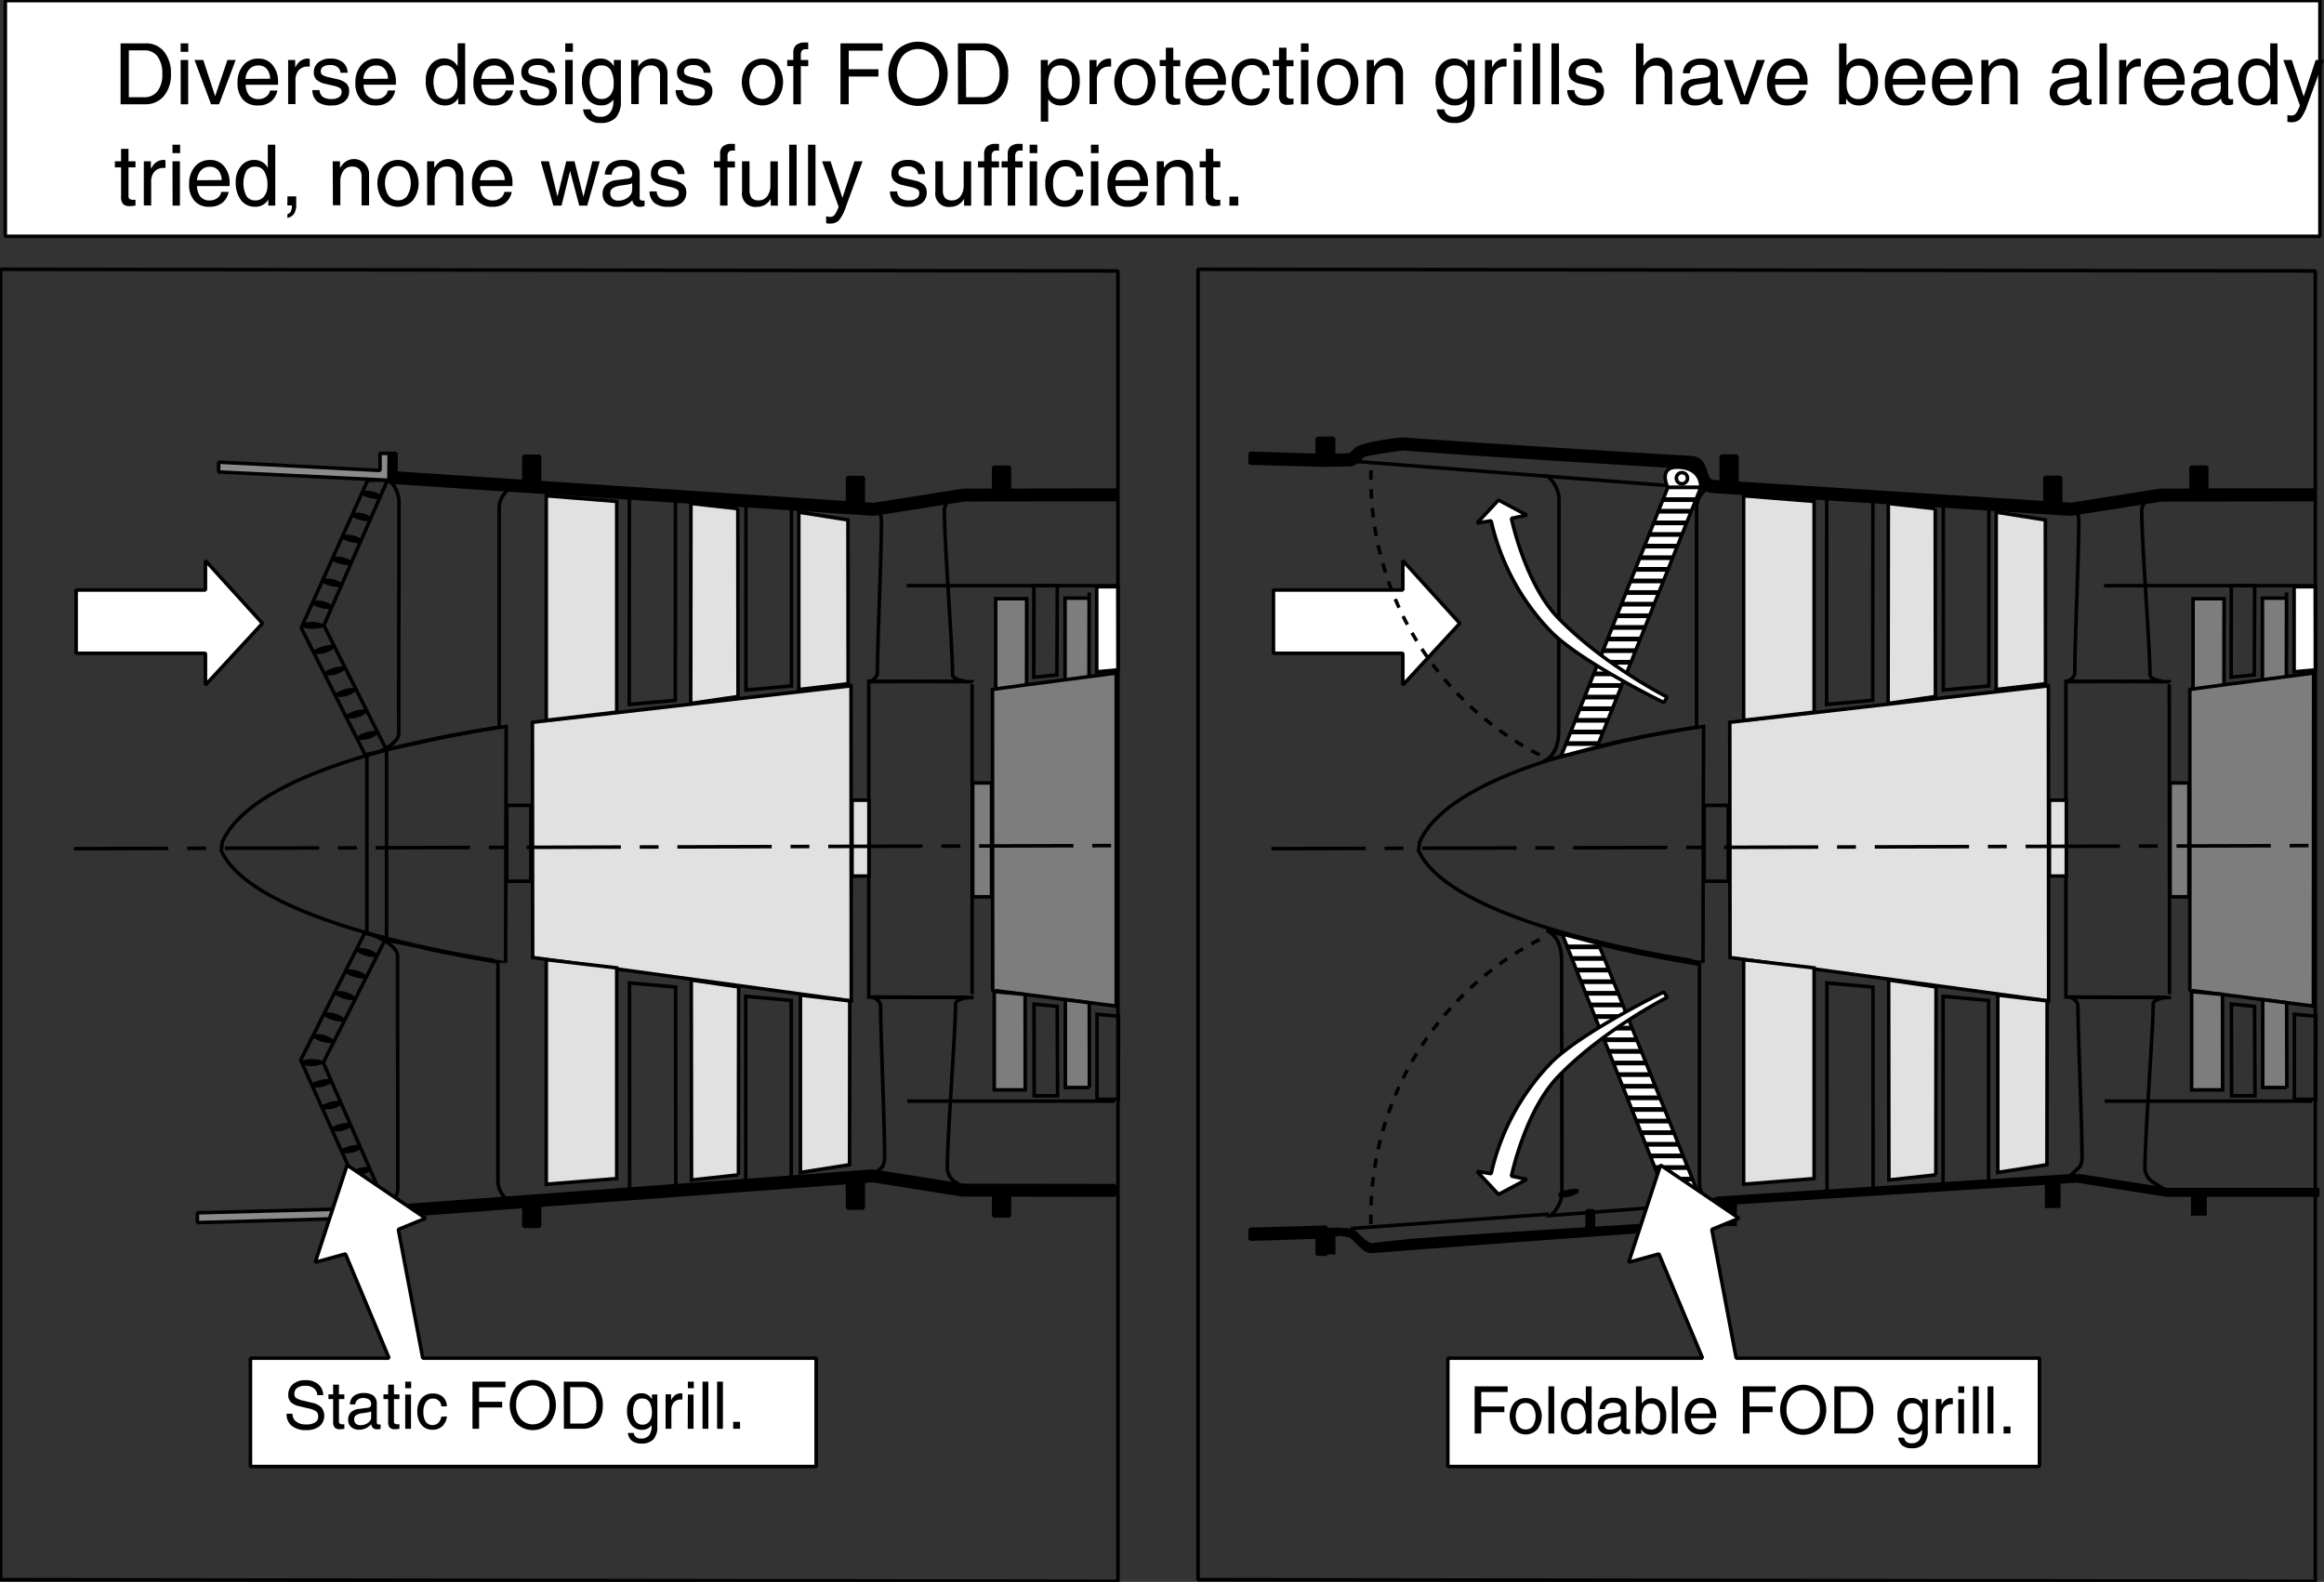
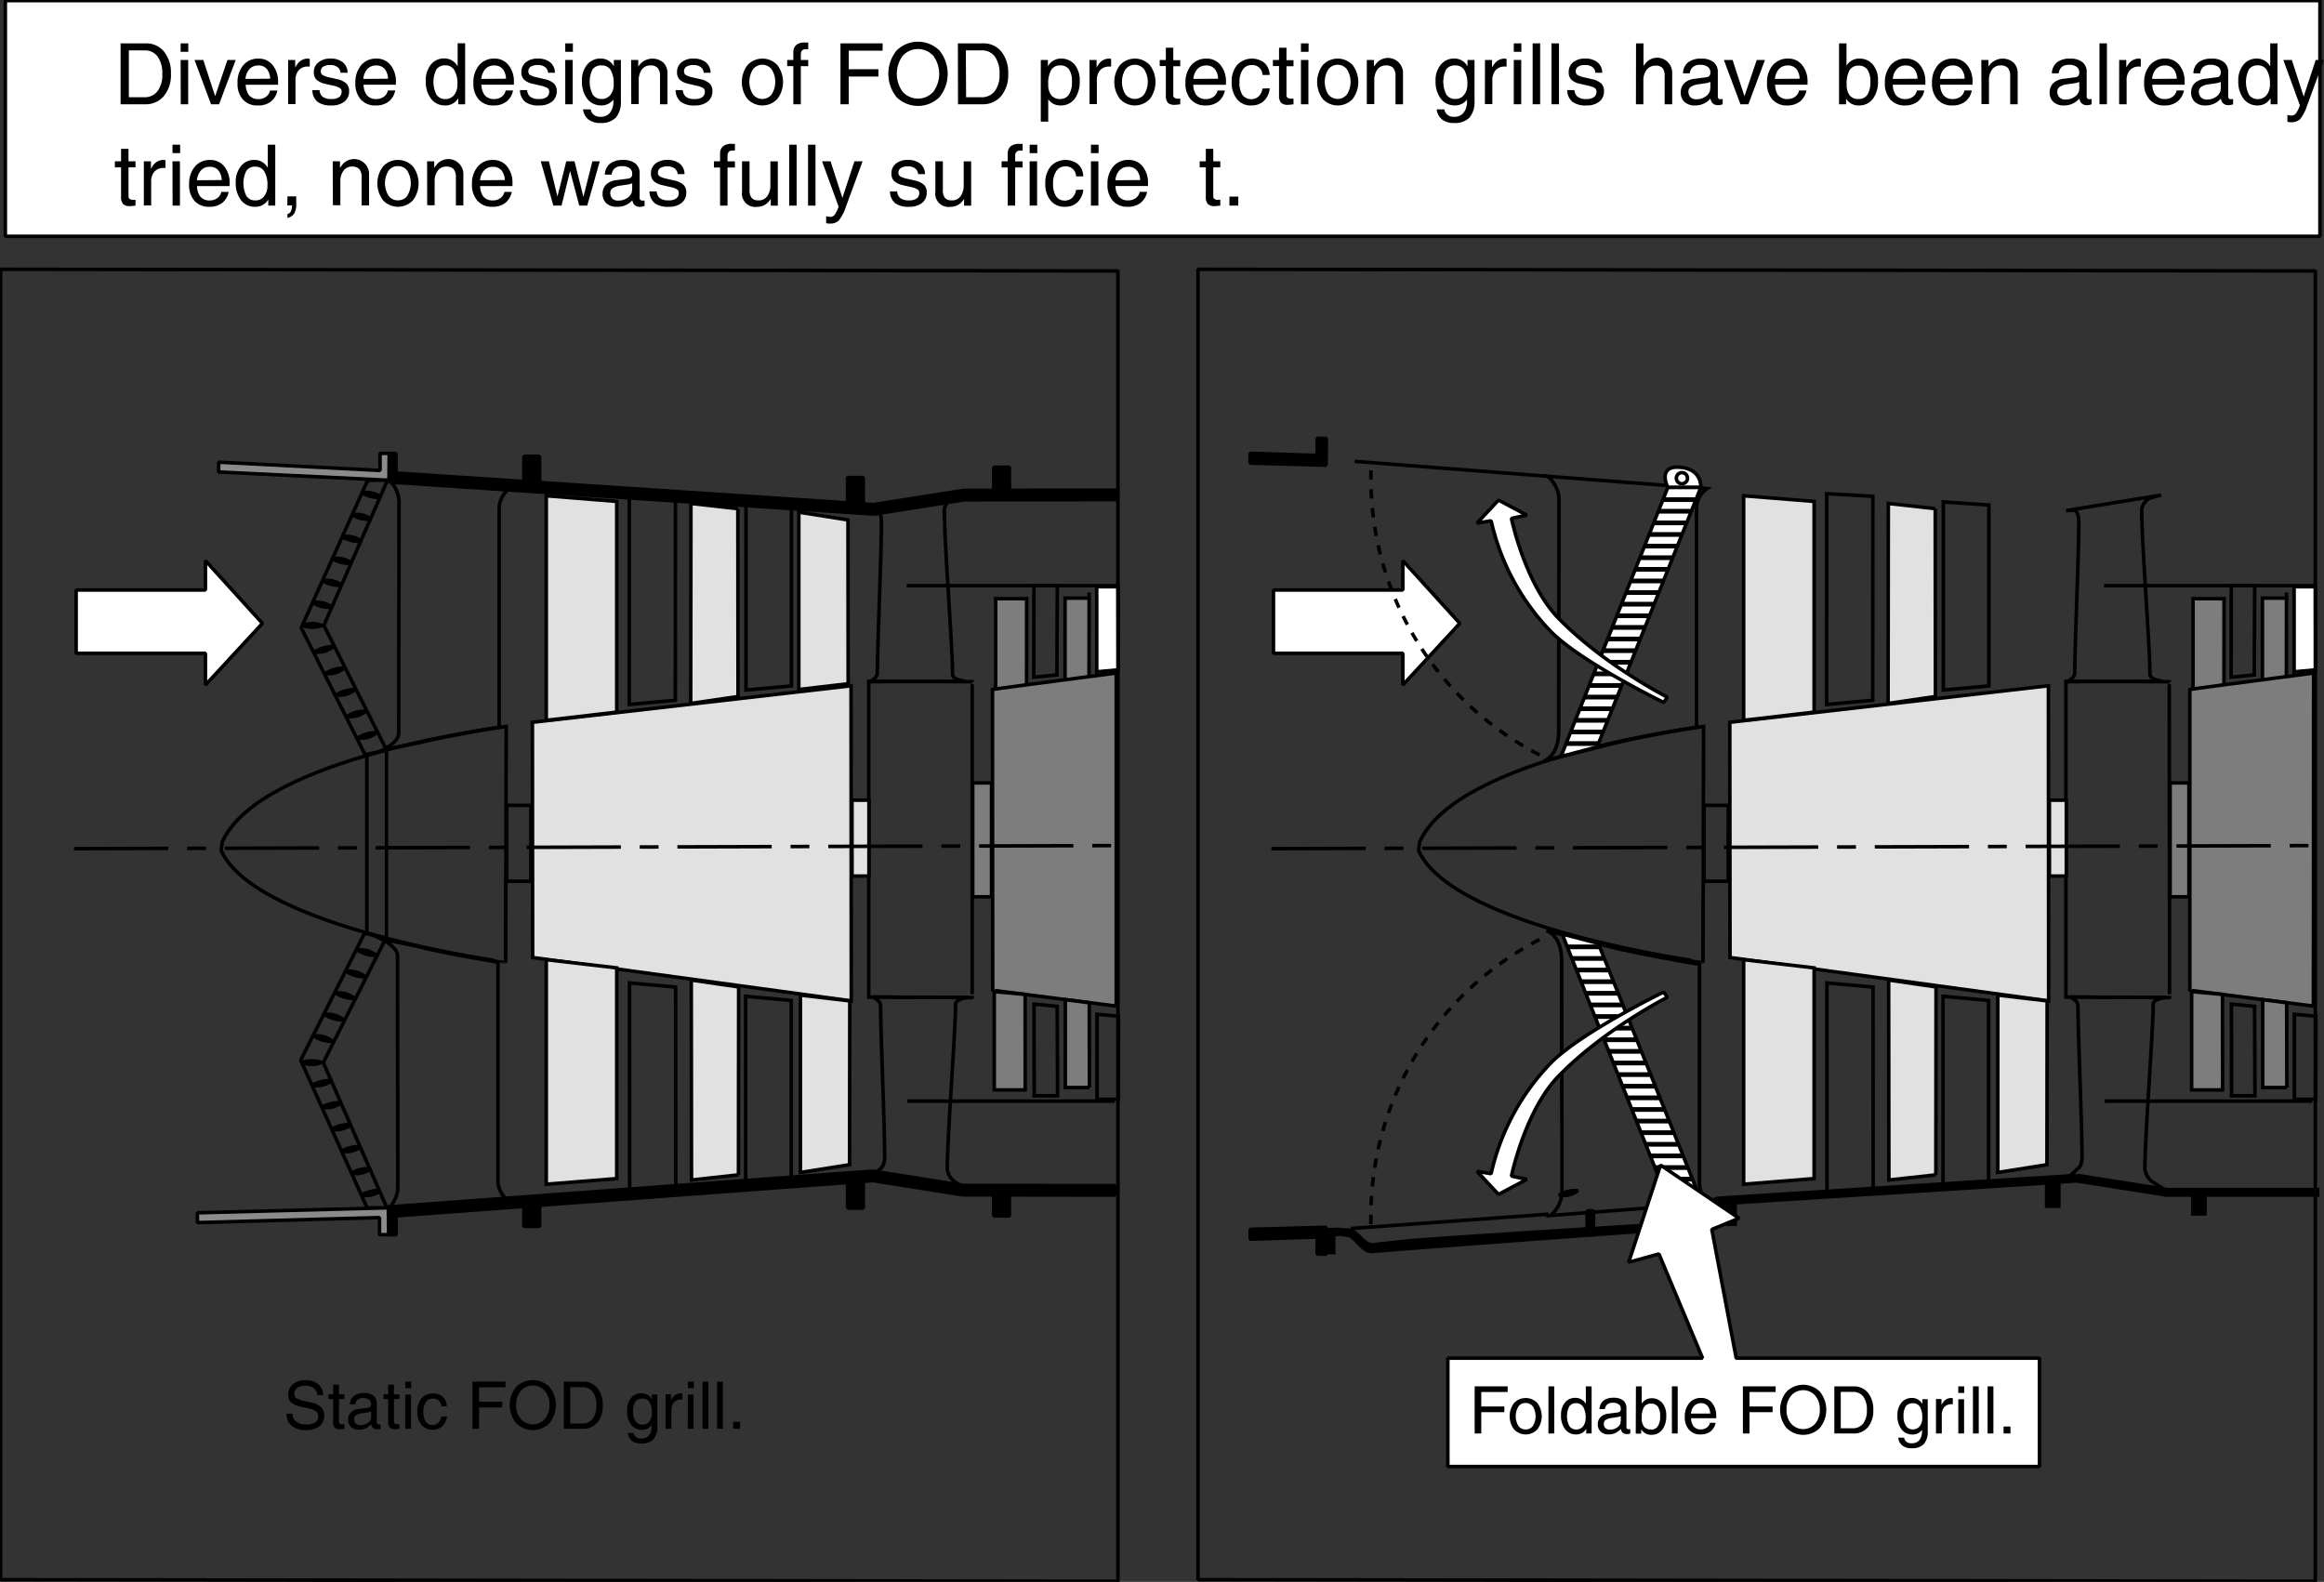
<svg xmlns="http://www.w3.org/2000/svg" id="Ebene_1" data-name="Ebene 1" width="492.99" height="335.6" viewBox="0 0 492.99 335.6">
  <rect x="0" y="0" width="492.99" height="335.6" fill="#333333" stroke="none" />
  <defs>
    <style>
      .cls-1, .cls-13, .cls-5, .cls-6 {
        fill: none;
      }

      .cls-1, .cls-10, .cls-11, .cls-12, .cls-13, .cls-2, .cls-3, .cls-4, .cls-5, .cls-6, .cls-7, .cls-8, .cls-9 {
        stroke: #000;
      }

      .cls-1, .cls-12, .cls-13, .cls-2, .cls-3, .cls-4, .cls-5 {
        stroke-miterlimit: 10;
      }

      .cls-1, .cls-10, .cls-11, .cls-13, .cls-2, .cls-3, .cls-4, .cls-5, .cls-6, .cls-7, .cls-8, .cls-9 {
        stroke-width: 0.75px;
      }

      .cls-2 {
        fill: #7d7d7d;
      }

      .cls-10, .cls-11, .cls-3 {
        fill: #fff;
      }

      .cls-4 {
        fill: #e1e1e1;
      }

      .cls-5 {
        stroke-dasharray: 20 4 4 4;
      }

      .cls-10, .cls-11, .cls-6, .cls-7, .cls-8, .cls-9 {
        stroke-miterlimit: 1;
      }

      .cls-8 {
        fill: #8b8b8b;
      }

      .cls-9 {
        fill: #999;
      }

      .cls-11 {
        fill-rule: evenodd;
      }

      .cls-12 {
        stroke-width: 1.0px;
      }

      .cls-13 {
        stroke-dasharray: 2;
      }
    </style>
  </defs>
  <title>various-fod-grill-designs.svg</title>
  <polygon class="cls-1" points="133.48 149.45 133.5 104.74 143.29 105.29 143.26 148.57 133.48 149.45" />
  <polygon class="cls-1" points="167.9 145.52 167.9 107.14 158.24 106.49 158.24 146.4 167.9 145.52" />
  <path class="cls-1" d="M224,363.63c0-5.87.86-24.87.86-32.14,0-1.88-.86-2.37-.86-2.37l-1.83.09,20.15-3.3-2.27.62a3.1,3.1,0,0,0-1.85,2.51c0,7.1,1.75,29.09,1.75,34.94,0,1.11,2.67,1.44,2.67,1.44h.09l-20.33.08S224,364.78,224,363.63Z" transform="translate(-37.88 -220.88)" />
  <polygon class="cls-2" points="217.77 145.55 217.79 127.02 211.21 127.02 211.21 146.24 217.77 145.64 217.77 145.55" />
  <polygon class="cls-1" points="219.29 143.67 224.2 143.19 224.29 124.22 219.32 124.22 219.29 143.67" />
  <polyline class="cls-2" points="231.04 126.89 225.93 126.89 225.93 144.33 231.01 143.68 231.04 125.7" />
  <polygon class="cls-3" points="237.21 142.11 237.17 124.48 232.65 124.48 232.65 142.53 237.21 142.11" />
  <line class="cls-1" x1="192.33" y1="124.25" x2="237.13" y2="124.25" />
  <path class="cls-1" d="M84.8,401.35l.22-1.81c8-18.17,60.24-24.54,60.24-24.54l-.13,50S92.37,417.92,84.8,401.35Z" transform="translate(-37.88 -220.88)" />
  <polygon class="cls-4" points="180.58 212.35 180.53 145.49 112.94 153.24 112.99 203.14 180.58 212.35" />
  <path class="cls-1" d="M244.1,432.52c0,.22,0-67.14,0-66.92v-.09l-21.93-.1,0,67Z" transform="translate(-37.88 -220.88)" />
  <path class="cls-2" d="M274.67,363.67c-15.44,2-26.73,3.5-26.26,3.5l.05,63.79c-.15,0,11,1.41,26.21,3.37Z" transform="translate(-37.88 -220.88)" />
  <polygon class="cls-4" points="130.83 151.08 130.83 106.38 115.88 105.18 115.88 152.82 130.83 151.08" />
  <polyline class="cls-4" points="156.52 107.91 146.57 106.81 146.52 149.24 156.56 147.77 156.52 107.91" />
  <polygon class="cls-4" points="179.92 145.06 179.88 110.3 169.45 108.66 169.45 146.28 179.92 145.06" />
  <polygon class="cls-4" points="130.83 205.34 130.83 250.04 115.88 251.24 115.88 203.6 130.83 205.34" />
  <polyline class="cls-4" points="156.65 249.25 146.69 250.34 146.64 207.92 156.69 209.38 156.65 249.25" />
  <polygon class="cls-4" points="180.26 212.34 180.22 247.1 169.79 248.74 169.79 211.12 180.26 212.34" />
  <polygon class="cls-1" points="133.54 208.53 133.56 253.24 143.35 252.69 143.32 209.41 133.54 208.53" />
  <polygon class="cls-1" points="167.84 212.25 167.84 250.63 158.18 251.28 158.18 211.37 167.84 212.25" />
  <path class="cls-1" d="M224.68,434.28c0,5.86.86,24.86.86,32.13,0,1.88-.86,2.37-.86,2.37l-2,1.78,20.13,2.56-2.31-1.47a3.78,3.78,0,0,1-1.67-2.79c0-7.09,1.75-29.08,1.75-34.94,0-1.11,2.67-1.43,2.67-1.43h.09l-20.33-.08S224.68,433.12,224.68,434.28Z" transform="translate(-37.88 -220.88)" />
  <polygon class="cls-2" points="217.46 211.06 217.48 231.23 210.91 231.23 210.91 210.37 217.46 210.97 217.46 211.06" />
  <polygon class="cls-1" points="219.35 213.03 224.26 213.51 224.35 232.48 219.38 232.48 219.35 213.03" />
  <polyline class="cls-2" points="231.1 230.72 225.99 230.72 225.99 212.09 231.07 212.74 231.1 230.72" />
  <polygon class="cls-1" points="237.27 215.6 237.23 233.22 232.71 233.22 232.71 215.18 237.27 215.6" />
  <line class="cls-1" x1="192.47" y1="233.61" x2="236.46" y2="233.61" />
  <rect class="cls-1" x="107.5" y="170.86" width="5.12" height="16.1" />
  <rect class="cls-4" x="180.74" y="169.76" width="3.59" height="16.1" />
  <rect class="cls-2" x="206.34" y="166.1" width="4" height="24.16" />
  <line class="cls-5" x1="15.7" y1="180.05" x2="238.79" y2="179.39" />
  <polygon class="cls-6" points="237.15 335.48 237.15 57.48 0.13 57.13 0.13 335.13 237.15 335.48" />
  <path class="cls-1" d="M127.71,378.24c-3.07.71-8.61,1.74-8.61,1.74s3.36-1.6,3.36-3.51c0-22.51.06-26.85.06-49.36a6.8,6.8,0,0,0-2.42-4.69l25.9,2.11a5.19,5.19,0,0,0-2.23,4.15v46.49s-9.57,1.55-16.06,3.07" transform="translate(-37.88 -220.88)" />
  <path class="cls-1" d="M127.46,421.89c-3.07-.71-8.61-1.75-8.61-1.75s3.36,1.61,3.36,3.52c0,22.51.06,26.85.06,49.36a6.77,6.77,0,0,1-2.42,4.68l25.9-2.1a5.2,5.2,0,0,1-2.24-4.15V425s-9.56-1.56-16-3.07" transform="translate(-37.88 -220.88)" />
  <polygon class="cls-7" points="185.5 109.05 204.57 106.03 236.79 105.99 236.79 103.99 214.13 104.02 214.13 99.13 210.79 99.13 210.79 104.02 204.49 104.03 204.41 104.03 204.33 104.04 185.32 107.05 183.13 106.91 183.13 101.31 179.79 101.31 179.79 106.69 114.46 102.37 114.46 96.81 111.13 96.81 111.13 102.15 84 100.36 84 96.19 82.66 96.19 82.66 101.28 82.66 101.28 82.59 102.27 185.34 109.06 185.34 109.06 185.34 109.06 185.37 109.06 185.39 108.51 185.45 107.66 185.5 109.05" />
  <polygon class="cls-7" points="236.46 251.54 204.35 251.49 185.29 248.47 185.24 249.03 185.22 248.46 185.14 249.1 185.15 248.46 82.39 256.06 82.53 258.06 82.67 258.05 82.67 261.96 84.02 261.96 84.02 257.95 111.13 255.94 111.13 260.17 114.46 260.17 114.46 255.7 179.79 250.87 179.79 256.29 183.13 256.29 183.13 250.63 183.04 250.63 185.12 250.47 204.12 253.48 204.19 253.49 204.27 253.49 210.79 253.5 210.79 257.96 214.13 257.96 214.13 253.51 236.46 253.54 236.46 251.54" />
  <g>
    <polygon class="cls-6" points="78 101.89 63.9 133.2 77.46 160.13 82 159.13 68.7 132.68 82.21 101.83 78 101.89" />
    <polygon class="cls-8" points="82.56 96.18 80.62 96.18 80.62 99.81 46.38 98.05 46.38 100.13 82.51 101.89 82.56 96.18" />
    <path class="cls-9" d="M102.12,353.62a5,5,0,0,1,4.08,0A6.88,6.88,0,0,1,102.12,353.62Z" transform="translate(-37.88 -220.88)" />
    <path class="cls-9" d="M114.73,325.46a4.94,4.94,0,0,1,4,.94A7,7,0,0,1,114.73,325.46Z" transform="translate(-37.88 -220.88)" />
    <g>
      <path class="cls-9" d="M112.63,330.12a4.94,4.94,0,0,1,4,.94A7,7,0,0,1,112.63,330.12Z" transform="translate(-37.88 -220.88)" />
      <path class="cls-9" d="M110.54,334.78a4.94,4.94,0,0,1,4,.94A7,7,0,0,1,110.54,334.78Z" transform="translate(-37.88 -220.88)" />
      <path class="cls-9" d="M108.44,339.44a4.94,4.94,0,0,1,4,.94A7,7,0,0,1,108.44,339.44Z" transform="translate(-37.88 -220.88)" />
      <path class="cls-9" d="M106.35,344.1a4.94,4.94,0,0,1,4,.94A6.87,6.87,0,0,1,106.35,344.1Z" transform="translate(-37.88 -220.88)" />
    </g>
    <path class="cls-9" d="M104.25,348.76a4.94,4.94,0,0,1,4,.94A6.87,6.87,0,0,1,104.25,348.76Z" transform="translate(-37.88 -220.88)" />
    <g>
      <g>
        <path class="cls-9" d="M113.84,377.43a5,5,0,0,0,3.93-1.12A7,7,0,0,0,113.84,377.43Z" transform="translate(-37.88 -220.88)" />
        <path class="cls-9" d="M111.54,372.87a5,5,0,0,0,3.92-1.12A6.89,6.89,0,0,0,111.54,372.87Z" transform="translate(-37.88 -220.88)" />
        <path class="cls-9" d="M109.23,368.31a5,5,0,0,0,3.93-1.12A7,7,0,0,0,109.23,368.31Z" transform="translate(-37.88 -220.88)" />
        <path class="cls-9" d="M106.93,363.75a5,5,0,0,0,3.92-1.12A6.89,6.89,0,0,0,106.93,363.75Z" transform="translate(-37.88 -220.88)" />
      </g>
      <path class="cls-9" d="M104.62,359.19a5,5,0,0,0,3.93-1.12A7,7,0,0,0,104.62,359.19Z" transform="translate(-37.88 -220.88)" />
    </g>
  </g>
  <g>
    <polygon class="cls-6" points="77.87 256.24 63.78 224.92 77.33 198 81.88 199 68.58 225.44 82.09 256.29 77.87 256.24" />
    <polygon class="cls-8" points="82.44 261.94 80.5 261.94 80.5 258.31 41.88 259.38 41.88 257.3 82.38 256.24 82.44 261.94" />
    <path class="cls-9" d="M102,446.26a4.93,4.93,0,0,0,4.07,0A6.85,6.85,0,0,0,102,446.26Z" transform="translate(-37.88 -220.88)" />
    <path class="cls-9" d="M114.6,474.42a4.94,4.94,0,0,0,4-.94A6.87,6.87,0,0,0,114.6,474.42Z" transform="translate(-37.88 -220.88)" />
    <g>
      <path class="cls-9" d="M112.51,469.76a4.94,4.94,0,0,0,4-.94A6.87,6.87,0,0,0,112.51,469.76Z" transform="translate(-37.88 -220.88)" />
      <path class="cls-9" d="M110.41,465.1a5,5,0,0,0,4-.94A6.87,6.87,0,0,0,110.41,465.1Z" transform="translate(-37.88 -220.88)" />
      <path class="cls-9" d="M108.32,460.44a5,5,0,0,0,4-.94A6.87,6.87,0,0,0,108.32,460.44Z" transform="translate(-37.88 -220.88)" />
      <path class="cls-9" d="M106.22,455.78a5,5,0,0,0,4-.94A6.87,6.87,0,0,0,106.22,455.78Z" transform="translate(-37.88 -220.88)" />
    </g>
    <path class="cls-9" d="M104.13,451.12a5,5,0,0,0,4-.94A6.87,6.87,0,0,0,104.13,451.12Z" transform="translate(-37.88 -220.88)" />
    <g>
      <g>
        <path class="cls-9" d="M113.72,422.45a4.92,4.92,0,0,1,3.92,1.11A6.84,6.84,0,0,1,113.72,422.45Z" transform="translate(-37.88 -220.88)" />
        <path class="cls-9" d="M111.41,427a4.94,4.94,0,0,1,3.93,1.11A6.9,6.9,0,0,1,111.41,427Z" transform="translate(-37.88 -220.88)" />
        <path class="cls-9" d="M109.11,431.57a5,5,0,0,1,3.92,1.12A6.89,6.89,0,0,1,109.11,431.57Z" transform="translate(-37.88 -220.88)" />
        <path class="cls-9" d="M106.8,436.13a5,5,0,0,1,3.93,1.12A7,7,0,0,1,106.8,436.13Z" transform="translate(-37.88 -220.88)" />
      </g>
      <path class="cls-9" d="M104.5,440.69a5,5,0,0,1,3.92,1.12A6.89,6.89,0,0,1,104.5,440.69Z" transform="translate(-37.88 -220.88)" />
    </g>
  </g>
  <line class="cls-6" x1="77.82" y1="160.29" x2="77.82" y2="198.13" />
  <line class="cls-6" x1="82" y1="159.13" x2="82" y2="199.46" />
  <polygon class="cls-10" points="55.67 132.25 43.58 118.93 43.58 125.17 16.15 125.17 16.15 138.59 43.58 138.59 43.58 145.33 55.67 132.25" />
-   <polygon class="cls-11" points="89.68 288.13 84.5 260.83 90.28 258.46 73.63 247.18 66.87 267.8 73.28 266.03 82.53 288.13 53.13 288.13 53.13 311.13 173.13 311.13 173.13 288.13 89.68 288.13" />
  <g>
    <g>
      <path d="M105.19,516.86a2,2,0,0,0-.75-1.46,2.76,2.76,0,0,0-1.77-.52,2.88,2.88,0,0,0-1.75.45,1.51,1.51,0,0,0-.59,1.29,1,1,0,0,0,.39.87,5.18,5.18,0,0,0,1.6.57l1.75.42a3.86,3.86,0,0,1,2,1,2.92,2.92,0,0,1-.43,4,4.45,4.45,0,0,1-2.81.8,4.66,4.66,0,0,1-3.08-.92,3.08,3.08,0,0,1-1.08-2.49v-.07h1.25a2.1,2.1,0,0,0,.8,1.69,3.37,3.37,0,0,0,2.11.59,3.43,3.43,0,0,0,1.9-.43,1.43,1.43,0,0,0,.65-1.26,1.29,1.29,0,0,0-.43-1.08,4.77,4.77,0,0,0-1.71-.65l-1.75-.41a4.05,4.05,0,0,1-1.9-.88,2.1,2.1,0,0,1-.56-1.55,2.88,2.88,0,0,1,1-2.29,3.94,3.94,0,0,1,2.65-.84,4,4,0,0,1,2.7.85,3.08,3.08,0,0,1,1.07,2.33Z" transform="translate(-37.88 -220.88)" />
      <path d="M110.93,524a6.06,6.06,0,0,1-.91.1,1.5,1.5,0,0,1-1.14-.36,1.76,1.76,0,0,1-.33-1.22v-4.82h-1v-1h1v-2.06h1.23v2.06h1.15v1h-1.15v4.82a.47.47,0,0,0,.19.39.85.85,0,0,0,.53.14h.43Z" transform="translate(-37.88 -220.88)" />
      <path d="M114.06,524.2a2.4,2.4,0,0,1-1.7-.58,2,2,0,0,1-.63-1.55,2.1,2.1,0,0,1,.59-1.56,2.94,2.94,0,0,1,1.73-.73l1.68-.21a2.66,2.66,0,0,0,.39-.07.61.61,0,0,0,.36-.24.79.79,0,0,0,.13-.47v-.06a1.07,1.07,0,0,0-.44-.92,2.05,2.05,0,0,0-1.24-.33,1.82,1.82,0,0,0-1.18.35,1.56,1.56,0,0,0-.52,1H112.1a2.42,2.42,0,0,1,.84-1.81,3.45,3.45,0,0,1,2.18-.6,3.15,3.15,0,0,1,2,.57,2.09,2.09,0,0,1,.69,1.69v4a.39.39,0,0,0,.42.41h.16l.23,0V524a1.58,1.58,0,0,1-.37.11,1.61,1.61,0,0,1-.34,0,1.22,1.22,0,0,1-1-.38,1.6,1.6,0,0,1-.3-.72,1.93,1.93,0,0,1-.31.33A3.27,3.27,0,0,1,114.06,524.2Zm2.55-3.1v-.79a2.52,2.52,0,0,1-.75.22l-1.13.17a3,3,0,0,0-1.3.41.94.94,0,0,0-.41.79,1.29,1.29,0,0,0,.33,1,1.31,1.31,0,0,0,1,.33,2.56,2.56,0,0,0,1.64-.53,1.71,1.71,0,0,0,.61-.83,1.31,1.31,0,0,0,0-.28A3,3,0,0,0,116.61,521.1Z" transform="translate(-37.88 -220.88)" />
      <path d="M122.61,524a6.16,6.16,0,0,1-.92.1,1.49,1.49,0,0,1-1.13-.36,1.71,1.71,0,0,1-.34-1.22v-4.82h-1v-1h1v-2.06h1.23v2.06h1.16v1h-1.16v4.82a.47.47,0,0,0,.2.39.82.82,0,0,0,.52.14h.44Z" transform="translate(-37.88 -220.88)" />
      <path d="M123.84,514h1.26v1.4h-1.26Zm0,2.74h1.23V524h-1.23Z" transform="translate(-37.88 -220.88)" />
      <path d="M132.69,521.37a3.35,3.35,0,0,1-1,2.1,2.93,2.93,0,0,1-2.09.73,2.86,2.86,0,0,1-2.32-1.05,4.24,4.24,0,0,1-.87-2.81,4.19,4.19,0,0,1,.9-2.82,3,3,0,0,1,2.42-1,3,3,0,0,1,2.1.72,2.67,2.67,0,0,1,.84,2h-1.18a1.68,1.68,0,0,0-1.8-1.64,1.7,1.7,0,0,0-1.46.74,3.49,3.49,0,0,0-.53,2.07,3.6,3.6,0,0,0,.49,2.09,1.67,1.67,0,0,0,1.46.71,1.69,1.69,0,0,0,1.2-.46,2.42,2.42,0,0,0,.64-1.31Z" transform="translate(-37.88 -220.88)" />
      <path d="M138.11,524V514h7v1.2h-5.6v3.07h4.9v1.21h-4.9V524h-1.36Z" transform="translate(-37.88 -220.88)" />
      <path d="M147.36,522.81a6.09,6.09,0,0,1,0-7.67,5,5,0,0,1,7.09,0,6.12,6.12,0,0,1,0,7.67,5,5,0,0,1-7.09,0Zm6.07-.87a4.36,4.36,0,0,0,1-3,4.41,4.41,0,0,0-1-3,3.4,3.4,0,0,0-5.06,0,4.41,4.41,0,0,0-1,3,4.36,4.36,0,0,0,1,3,3.4,3.4,0,0,0,5.06,0Z" transform="translate(-37.88 -220.88)" />
      <path d="M157.48,514h4.13a3.77,3.77,0,0,1,3,1.36,5.56,5.56,0,0,1,1.14,3.67,5.48,5.48,0,0,1-1.16,3.66A3.91,3.91,0,0,1,161.5,524h-4Zm1.36,8.89h2.49a2.73,2.73,0,0,0,2.26-1,4.5,4.5,0,0,0,.79-2.85,4.66,4.66,0,0,0-.76-2.86,2.59,2.59,0,0,0-2.18-1h-2.6Z" transform="translate(-37.88 -220.88)" />
      <path d="M173.93,526.07a2,2,0,0,0,1.62-.67,3,3,0,0,0,.55-1.94v-.24h0a2.4,2.4,0,0,1-2,1,2.84,2.84,0,0,1-2.34-1.1,4.63,4.63,0,0,1-.86-3,4,4,0,0,1,.85-2.66,2.76,2.76,0,0,1,2.24-1,2.42,2.42,0,0,1,2.09,1.14l.09.13v-1h1.15v6.77a3.92,3.92,0,0,1-.83,2.74,3.33,3.33,0,0,1-2.55.89,3.12,3.12,0,0,1-2-.57,2.45,2.45,0,0,1-.88-1.67h1.25a1.43,1.43,0,0,0,.53.9A1.61,1.61,0,0,0,173.93,526.07Zm.24-8.48a1.73,1.73,0,0,0-1.5.65,3.6,3.6,0,0,0-.48,2.09,3.48,3.48,0,0,0,.52,2.07,1.67,1.67,0,0,0,1.46.73,1.78,1.78,0,0,0,1.45-.67,2.71,2.71,0,0,0,.54-1.77,4.42,4.42,0,0,0-.49-2.33A1.67,1.67,0,0,0,174.17,517.59Z" transform="translate(-37.88 -220.88)" />
    </g>
    <path d="M179.07,516.69h1.17v1.25a4.54,4.54,0,0,1,.33-.54,2.09,2.09,0,0,1,1.72-.93,1.12,1.12,0,0,1,.35.06v1.26h-.25a2,2,0,0,0-1.55.6,2.44,2.44,0,0,0-.54,1.7V524h-1.23Z" transform="translate(-37.88 -220.88)" />
    <g>
      <path d="M183.8,514h1.26v1.4H183.8Zm0,2.74H185V524h-1.23Z" transform="translate(-37.88 -220.88)" />
      <path d="M186.91,514h1.23v10h-1.23Z" transform="translate(-37.88 -220.88)" />
      <path d="M190,514h1.23v10H190Z" transform="translate(-37.88 -220.88)" />
      <path d="M193.41,522.52h1.46V524h-1.46Z" transform="translate(-37.88 -220.88)" />
    </g>
  </g>
  <polygon class="cls-1" points="387.48 149.45 387.5 104.74 397.29 105.29 397.26 148.57 387.48 149.45" />
  <polygon class="cls-1" points="421.9 145.52 421.9 107.14 412.24 106.49 412.24 146.4 421.9 145.52" />
  <path class="cls-1" d="M478,363.63c0-5.87.86-24.87.86-32.14,0-1.88-.86-2.37-.86-2.37l-1.83.09,20.15-3.3-2.27.62a3.1,3.1,0,0,0-1.85,2.51c0,7.1,1.75,29.09,1.75,34.94,0,1.11,2.67,1.44,2.67,1.44h.09l-20.33.08S478,364.78,478,363.63Z" transform="translate(-37.88 -220.88)" />
  <polygon class="cls-2" points="471.77 145.55 471.79 127.02 465.21 127.02 465.21 146.24 471.77 145.64 471.77 145.55" />
  <polygon class="cls-1" points="473.29 143.67 478.2 143.19 478.29 124.22 473.32 124.22 473.29 143.67" />
  <polyline class="cls-2" points="485.04 126.89 479.93 126.89 479.93 144.33 485.01 143.68 485.04 125.7" />
  <polygon class="cls-3" points="491.21 142.11 491.17 124.48 486.65 124.48 486.65 142.53 491.21 142.11" />
  <line class="cls-1" x1="446.33" y1="124.25" x2="491.13" y2="124.25" />
  <path class="cls-1" d="M338.8,401.35l.22-1.81c8-18.17,60.24-24.54,60.24-24.54l-.13,50S346.37,417.92,338.8,401.35Z" transform="translate(-37.88 -220.88)" />
  <polygon class="cls-4" points="434.58 212.35 434.53 145.49 366.94 153.24 366.99 203.14 434.58 212.35" />
  <path class="cls-1" d="M498.1,432.52c0,.22-.05-67.14-.05-66.92v-.09l-21.93-.1,0,67Z" transform="translate(-37.88 -220.88)" />
  <path class="cls-2" d="M528.67,363.67c-15.44,2-26.73,3.5-26.26,3.5l0,63.79c-.15,0,11,1.41,26.21,3.37Z" transform="translate(-37.88 -220.88)" />
  <polygon class="cls-4" points="384.83 151.08 384.83 106.38 369.88 105.18 369.88 152.82 384.83 151.08" />
  <polyline class="cls-4" points="410.52 107.91 400.57 106.81 400.52 149.24 410.56 147.77 410.52 107.91" />
-   <polygon class="cls-4" points="433.92 145.06 433.88 110.3 423.45 108.66 423.45 146.28 433.92 145.06" />
  <polygon class="cls-4" points="384.83 205.34 384.83 250.04 369.88 251.24 369.88 203.6 384.83 205.34" />
  <polyline class="cls-4" points="410.65 249.25 400.69 250.34 400.64 207.92 410.69 209.38 410.65 249.25" />
  <polygon class="cls-4" points="434.26 212.34 434.22 247.1 423.79 248.74 423.79 211.12 434.26 212.34" />
  <polygon class="cls-1" points="387.54 208.53 387.56 253.24 397.35 252.69 397.32 209.41 387.54 208.53" />
  <polygon class="cls-1" points="421.84 212.25 421.84 250.63 412.18 251.28 412.18 211.37 421.84 212.25" />
  <path class="cls-1" d="M478.68,434.28c0,5.86.86,24.86.86,32.13,0,1.88-.86,2.37-.86,2.37l-1.95,1.78,20.13,2.56-2.31-1.47a3.78,3.78,0,0,1-1.67-2.79c0-7.09,1.75-29.08,1.75-34.94,0-1.11,2.67-1.43,2.67-1.43h.09l-20.33-.08S478.68,433.12,478.68,434.28Z" transform="translate(-37.88 -220.88)" />
  <polygon class="cls-2" points="471.46 211.06 471.48 231.23 464.91 231.23 464.91 210.37 471.46 210.97 471.46 211.06" />
  <polygon class="cls-1" points="473.35 213.03 478.26 213.51 478.35 232.48 473.38 232.48 473.35 213.03" />
  <polyline class="cls-2" points="485.11 230.72 479.99 230.72 479.99 212.09 485.07 212.74 485.11 230.72" />
  <polygon class="cls-1" points="491.27 215.6 491.23 233.22 486.71 233.22 486.71 215.18 491.27 215.6" />
  <line class="cls-1" x1="446.47" y1="233.61" x2="490.46" y2="233.61" />
  <rect class="cls-1" x="361.5" y="170.86" width="5.12" height="16.1" />
  <rect class="cls-4" x="434.74" y="169.76" width="3.59" height="16.1" />
  <rect class="cls-2" x="460.34" y="166.1" width="4" height="24.16" />
  <line class="cls-5" x1="269.7" y1="180.05" x2="492.79" y2="179.39" />
  <polygon class="cls-6" points="491.15 335.48 491.15 57.48 254.13 57.13 254.13 335.13 491.15 335.48" />
  <path class="cls-1" d="M381.71,378.24c-3.07.71-16.46,4.14-16.46,4.14s3.28-.85,3.28-6.41c0-22.51.06-26.85.06-49.36a6.8,6.8,0,0,0-2.42-4.69L400,324.53a5.19,5.19,0,0,0-2.23,4.15v46.49s-9.57,1.55-16.06,3.07" transform="translate(-37.88 -220.88)" />
-   <path class="cls-7" d="M528.67,324.86l-22.67,0V320h-3.33v4.9h-6.46l-19,3-2.2-.14v-5.6h-3.33v5.39l-66.41-4.23h1.07v-5.66H403v5.52l-1.31-.08c-1.32-.09-1.58-.75-2-2.12-.38-1.21-.9-2.86-3-3l-3.05-.18c-7.38-.42-47-2.86-58.08-3.75-1.24,0-9,1.08-10,2.12a7.87,7.87,0,0,1-1.38,1.25l-3.4.05v-3.6H319V319h.38v.54l4.89-.09c.93,0,1.76-.86,2.71-1.85.5-.51,8.09-1.47,8.48-1.52,11,.9,50.64,3.34,58,3.76,1.67.1,2.87.16,3,.18.68,0,.85.36,1.24,1.61s1,3.34,3.79,3.51l75.66,4.81h0l0-.61.06-.82.05,1.41,19.06-3,32.23-.05Z" transform="translate(-37.88 -220.88)" />
  <rect class="cls-7" x="336.68" y="256.88" width="1.35" height="5.09" />
  <polygon class="cls-7" points="281.36 93 279.42 93 279.42 96.62 265.19 96.17 265.19 98.25 281.3 98.7 281.36 93" />
  <path class="cls-9" d="M368.6,474.42a4.94,4.94,0,0,0,4-.94A6.87,6.87,0,0,0,368.6,474.42Z" transform="translate(-37.88 -220.88)" />
  <polygon class="cls-10" points="309.67 132.25 297.58 118.93 297.58 125.17 270.14 125.17 270.14 138.59 297.58 138.59 297.58 145.33 309.67 132.25" />
  <line class="cls-1" x1="328.29" y1="101.05" x2="287.38" y2="97.88" />
  <path class="cls-3" d="M391.67,324.29s-2.34-4.62,2.5-4.29,4.5,4.29,4.5,4.29Z" transform="translate(-37.88 -220.88)" />
  <path class="cls-3" d="M394.67,323.51a1.18,1.18,0,1,0-1.18-1.18A1.18,1.18,0,0,0,394.67,323.51Z" transform="translate(-37.88 -220.88)" />
  <path class="cls-1" d="M382.33,422.39c6.5,1.51,16.06,3.07,16.06,3.07V472a5.21,5.21,0,0,0,2.23,4.15l-33.83,2.6a6.77,6.77,0,0,0,2.42-4.68c0-22.51-.06-26.85-.06-49.36,0-5.57-3.27-6.41-3.27-6.41s13.38,3.43,16.45,4.14" transform="translate(-37.88 -220.88)" />
  <path class="cls-3" d="M392.29,476.33s-2.33,4.63,2.5,4.3,4.5-4.3,4.5-4.3Z" transform="translate(-37.88 -220.88)" />
  <path class="cls-3" d="M395.29,477.11a1.18,1.18,0,1,1-1.18,1.18A1.18,1.18,0,0,1,395.29,477.11Z" transform="translate(-37.88 -220.88)" />
  <g>
    <polygon class="cls-10" points="353.79 103.42 331.13 160.48 338.79 158.48 360.79 103.42 353.79 103.42" />
    <line class="cls-12" x1="352.63" y1="106" x2="359.63" y2="106" />
    <g>
      <line class="cls-12" x1="351.65" y1="108.46" x2="358.65" y2="108.46" />
      <line class="cls-12" x1="350.67" y1="110.93" x2="357.67" y2="110.93" />
      <line class="cls-12" x1="349.7" y1="113.39" x2="356.7" y2="113.39" />
      <line class="cls-12" x1="348.72" y1="115.86" x2="355.72" y2="115.86" />
      <line class="cls-12" x1="347.74" y1="118.32" x2="354.74" y2="118.32" />
      <line class="cls-12" x1="346.77" y1="120.79" x2="353.77" y2="120.79" />
      <line class="cls-12" x1="345.79" y1="123.25" x2="352.79" y2="123.25" />
      <line class="cls-12" x1="344.82" y1="125.71" x2="351.82" y2="125.71" />
      <line class="cls-12" x1="343.84" y1="128.18" x2="350.84" y2="128.18" />
      <line class="cls-12" x1="342.86" y1="130.64" x2="349.86" y2="130.64" />
      <line class="cls-12" x1="341.89" y1="133.11" x2="348.89" y2="133.11" />
      <line class="cls-12" x1="340.91" y1="135.57" x2="347.91" y2="135.57" />
      <line class="cls-12" x1="339.93" y1="138.04" x2="346.93" y2="138.04" />
      <line class="cls-12" x1="338.96" y1="140.5" x2="345.96" y2="140.5" />
      <line class="cls-12" x1="337.98" y1="142.96" x2="344.98" y2="142.96" />
      <line class="cls-12" x1="337.01" y1="145.43" x2="344.01" y2="145.43" />
      <line class="cls-12" x1="336.03" y1="147.89" x2="343.03" y2="147.89" />
      <line class="cls-12" x1="335.05" y1="150.36" x2="342.05" y2="150.36" />
      <line class="cls-12" x1="334.08" y1="152.82" x2="341.08" y2="152.82" />
      <line class="cls-12" x1="333.1" y1="155.29" x2="340.1" y2="155.29" />
    </g>
    <line class="cls-12" x1="332.13" y1="157.75" x2="339.13" y2="157.75" />
  </g>
  <path d="M529.89,472.88l-32.23,0-19.06-3-.05,1.41-.06-.82,0-.6h0l-75.66,4.81c-2.74.18-3.37,2.19-3.79,3.51s-.56,1.57-1.24,1.62l-3,.18c-7.39.42-47,2.86-58,3.75l-8.09.88a5.25,5.25,0,0,1-1.82-1.27c-1-1-1.78-1.84-2.72-1.85l-2.59-.19-2.3.1,0,2h.11V487h1.78v-3.83l1.07-.08,1.84.3a7.38,7.38,0,0,1,1.4,1.25c1,1,2.05,2.11,3.29,2.12,11.07-.89,58.82-4.45,66.21-4.88l3.05-.18c2.08-.14,2.6-1.8,3-3,.43-1.37.69-2,2-2.11H403V481h3.33V476.4l65.34-4.15v4.92H475V472l3.42-.21,19,3h5.24v4H506v-4l23.89,0Z" transform="translate(-37.88 -220.88)" />
  <polygon class="cls-7" points="281.36 266.07 279.42 266.07 279.42 262.44 265.19 262.89 265.19 260.81 281.3 260.36 281.36 266.07" />
  <line class="cls-1" x1="328.54" y1="257.58" x2="286.56" y2="260.63" />
  <g>
    <polygon class="cls-10" points="354.04 255.21 331.38 198.15 339.04 200.15 361.04 255.21 354.04 255.21" />
    <line class="cls-12" x1="352.88" y1="252.63" x2="359.88" y2="252.63" />
    <g>
      <line class="cls-12" x1="351.9" y1="250.16" x2="358.9" y2="250.16" />
      <line class="cls-12" x1="350.92" y1="247.7" x2="357.92" y2="247.7" />
      <line class="cls-12" x1="349.95" y1="245.23" x2="356.95" y2="245.23" />
      <line class="cls-12" x1="348.97" y1="242.77" x2="355.97" y2="242.77" />
      <line class="cls-12" x1="347.99" y1="240.3" x2="354.99" y2="240.3" />
      <line class="cls-12" x1="347.02" y1="237.84" x2="354.02" y2="237.84" />
      <line class="cls-12" x1="346.04" y1="235.38" x2="353.04" y2="235.38" />
      <line class="cls-12" x1="345.07" y1="232.91" x2="352.07" y2="232.91" />
      <line class="cls-12" x1="344.09" y1="230.45" x2="351.09" y2="230.45" />
      <line class="cls-12" x1="343.11" y1="227.98" x2="350.11" y2="227.98" />
      <line class="cls-12" x1="342.14" y1="225.52" x2="349.14" y2="225.52" />
      <line class="cls-12" x1="341.16" y1="223.05" x2="348.16" y2="223.05" />
      <line class="cls-12" x1="340.18" y1="220.59" x2="347.18" y2="220.59" />
      <line class="cls-12" x1="339.21" y1="218.12" x2="346.21" y2="218.12" />
      <line class="cls-12" x1="338.23" y1="215.66" x2="345.23" y2="215.66" />
      <line class="cls-12" x1="337.26" y1="213.2" x2="344.26" y2="213.2" />
      <line class="cls-12" x1="336.28" y1="210.73" x2="343.28" y2="210.73" />
      <line class="cls-12" x1="335.3" y1="208.27" x2="342.3" y2="208.27" />
      <line class="cls-12" x1="334.33" y1="205.8" x2="341.33" y2="205.8" />
      <line class="cls-12" x1="333.35" y1="203.34" x2="340.35" y2="203.34" />
    </g>
    <line class="cls-12" x1="332.38" y1="200.88" x2="339.38" y2="200.88" />
  </g>
  <path class="cls-13" d="M328.69,320.66c0,.55,0,1.11,0,1.67a66,66,0,0,0,36.34,59" transform="translate(-37.88 -220.88)" />
  <path class="cls-11" d="M354.19,331.37A49.37,49.37,0,0,0,367,355c6.49,6.46,23.82,14.92,23.82,14.92l.74-1.14S378,361.9,368.35,351.91c-7-7.31-9.85-21.05-9.85-21.05l3.26-.69-6-3.2-4.56,4.89Z" transform="translate(-37.88 -220.88)" />
  <path class="cls-13" d="M328.69,480.59c0-.55,0-1.11,0-1.67a66,66,0,0,1,36.34-59" transform="translate(-37.88 -220.88)" />
  <path class="cls-11" d="M354.19,469.88A49.37,49.37,0,0,1,367,446.25c6.49-6.46,23.82-14.92,23.82-14.92l.74,1.14s-13.59,6.88-23.21,16.87c-7,7.31-9.85,21.05-9.85,21.05l3.26.69-6,3.2-4.56-4.89Z" transform="translate(-37.88 -220.88)" />
  <polygon class="cls-11" points="368.3 288.13 363.13 260.83 368.9 258.46 352.25 247.18 345.49 267.8 351.91 266.03 361.16 288.13 307.13 288.13 307.13 311.13 432.63 311.13 432.63 288.13 368.3 288.13" />
  <g>
    <path d="M350.7,525V515h7v1.2h-5.6v3.07H357v1.21h-4.9V525H350.7Z" transform="translate(-37.88 -220.88)" />
    <g>
      <path d="M359.06,524.13a4.64,4.64,0,0,1,0-5.6,3.4,3.4,0,0,1,4.93,0,4.64,4.64,0,0,1,0,5.6,3.37,3.37,0,0,1-4.93,0Zm4-.75a4,4,0,0,0,0-4.09,1.84,1.84,0,0,0-1.55-.76,1.81,1.81,0,0,0-1.54.76,4,4,0,0,0,0,4.09,1.81,1.81,0,0,0,1.54.76A1.84,1.84,0,0,0,363.07,523.38Z" transform="translate(-37.88 -220.88)" />
      <path d="M366.35,515h1.23v10h-1.23Z" transform="translate(-37.88 -220.88)" />
      <path d="M372.23,525.2a2.84,2.84,0,0,1-2.34-1.1,4.64,4.64,0,0,1-.87-3,4,4,0,0,1,.84-2.66,2.7,2.7,0,0,1,2.2-1,2.47,2.47,0,0,1,2.13,1.14l.09.14V515h1.23v10h-1.14v-1l-.15.23A2.43,2.43,0,0,1,372.23,525.2Zm.06-6.63a1.75,1.75,0,0,0-1.51.66,4.7,4.7,0,0,0,0,4.18,1.71,1.71,0,0,0,1.47.74,1.79,1.79,0,0,0,1.45-.68,2.76,2.76,0,0,0,.54-1.78,4.35,4.35,0,0,0-.51-2.31A1.66,1.66,0,0,0,372.29,518.57Z" transform="translate(-37.88 -220.88)" />
      <path d="M379.15,525.2a2.4,2.4,0,0,1-1.7-.58,2,2,0,0,1-.63-1.55,2.1,2.1,0,0,1,.59-1.56,2.94,2.94,0,0,1,1.73-.73l1.67-.21a2.26,2.26,0,0,0,.39-.07.64.64,0,0,0,.37-.24.79.79,0,0,0,.13-.47v-.06a1.1,1.1,0,0,0-.44-.92,2.05,2.05,0,0,0-1.24-.33,1.85,1.85,0,0,0-1.19.35,1.59,1.59,0,0,0-.51,1h-1.14a2.43,2.43,0,0,1,.85-1.81,3.44,3.44,0,0,1,2.17-.6,3.13,3.13,0,0,1,2,.57,2.06,2.06,0,0,1,.7,1.69v4a.44.44,0,0,0,.11.3.45.45,0,0,0,.31.11h.16l.23,0V525a1.66,1.66,0,0,1-.38.11,1.47,1.47,0,0,1-.33,0,1.21,1.21,0,0,1-1-.38,1.6,1.6,0,0,1-.3-.72,1.93,1.93,0,0,1-.31.33A3.28,3.28,0,0,1,379.15,525.2Zm2.55-3.1v-.79a2.58,2.58,0,0,1-.76.22l-1.13.17a3,3,0,0,0-1.29.41.91.91,0,0,0-.41.79,1.15,1.15,0,0,0,1.28,1.28,2.58,2.58,0,0,0,1.64-.53,1.71,1.71,0,0,0,.61-.83,1.31,1.31,0,0,0,0-.28C381.69,522.41,381.7,522.26,381.7,522.1Z" transform="translate(-37.88 -220.88)" />
      <path d="M384.91,515h1.23v3.69a2.41,2.41,0,0,1,2.09-1.17,2.84,2.84,0,0,1,2.27,1,4,4,0,0,1,.84,2.67,4.75,4.75,0,0,1-.84,3,2.81,2.81,0,0,1-2.35,1.09,2.34,2.34,0,0,1-2-1l-.12-.15v.9h-1.16Zm3.18,9.18a1.66,1.66,0,0,0,1.47-.73,3.76,3.76,0,0,0,.49-2.12,3.48,3.48,0,0,0-.47-2,1.72,1.72,0,0,0-1.48-.66,1.64,1.64,0,0,0-1.49.74,4.62,4.62,0,0,0-.47,2.36,2.85,2.85,0,0,0,.51,1.81A1.75,1.75,0,0,0,388.09,524.13Z" transform="translate(-37.88 -220.88)" />
    </g>
    <g>
      <path d="M392.54,515h1.23v10h-1.23Z" transform="translate(-37.88 -220.88)" />
      <path d="M398.61,525.2a3.1,3.1,0,0,1-2.44-1,3.86,3.86,0,0,1-.89-2.72,4.3,4.3,0,0,1,.94-2.93,3.14,3.14,0,0,1,2.52-1.09,2.86,2.86,0,0,1,2.32,1.06,4.26,4.26,0,0,1,.88,2.81v.43h-5.34a3.18,3.18,0,0,0,.49,1.67,1.91,1.91,0,0,0,1.64.7,2,2,0,0,0,1.23-.4,1.62,1.62,0,0,0,.65-1h1.21a3.1,3.1,0,0,1-1.09,1.84A3.37,3.37,0,0,1,398.61,525.2Zm2.05-4.42a2.65,2.65,0,0,0-.51-1.58,1.75,1.75,0,0,0-1.46-.63,1.89,1.89,0,0,0-1.55.72,2.73,2.73,0,0,0-.55,1.49Z" transform="translate(-37.88 -220.88)" />
      <path d="M407.6,525V515h6.95v1.2H409v3.07h4.9v1.21H409V525H407.6Z" transform="translate(-37.88 -220.88)" />
      <path d="M416.84,523.81a6.12,6.12,0,0,1,0-7.67,5,5,0,0,1,7.1,0,6.12,6.12,0,0,1,0,7.67,5,5,0,0,1-7.1,0Zm6.08-.87a4.41,4.41,0,0,0,1-3,4.46,4.46,0,0,0-1-3,3.4,3.4,0,0,0-5.06,0,4.41,4.41,0,0,0-1,3,4.36,4.36,0,0,0,1,3,3.4,3.4,0,0,0,5.06,0Z" transform="translate(-37.88 -220.88)" />
      <path d="M427,515h4.13a3.77,3.77,0,0,1,3,1.36,5.55,5.55,0,0,1,1.13,3.67,5.48,5.48,0,0,1-1.15,3.66A3.91,3.91,0,0,1,431,525h-4Zm1.36,8.89h2.49a2.73,2.73,0,0,0,2.26-1,4.5,4.5,0,0,0,.79-2.85,4.66,4.66,0,0,0-.76-2.86,2.59,2.59,0,0,0-2.18-1h-2.6Z" transform="translate(-37.88 -220.88)" />
      <path d="M443.42,527.07a2,2,0,0,0,1.62-.67,3,3,0,0,0,.55-1.94v-.24h0a2.4,2.4,0,0,1-2,1,2.84,2.84,0,0,1-2.34-1.1,4.64,4.64,0,0,1-.87-3,4,4,0,0,1,.86-2.66,2.76,2.76,0,0,1,2.23-1,2.42,2.42,0,0,1,2.1,1.14l.09.13v-1h1.15v6.77a3.92,3.92,0,0,1-.83,2.74,3.33,3.33,0,0,1-2.55.89,3.12,3.12,0,0,1-2-.57,2.45,2.45,0,0,1-.88-1.67h1.25a1.43,1.43,0,0,0,.53.9A1.61,1.61,0,0,0,443.42,527.07Zm.24-8.48a1.76,1.76,0,0,0-1.51.65,3.69,3.69,0,0,0-.47,2.09,3.48,3.48,0,0,0,.52,2.07,1.67,1.67,0,0,0,1.46.73,1.75,1.75,0,0,0,1.44-.67,2.66,2.66,0,0,0,.55-1.77,4.42,4.42,0,0,0-.49-2.33A1.67,1.67,0,0,0,443.66,518.59Z" transform="translate(-37.88 -220.88)" />
    </g>
    <path d="M448.56,517.69h1.17v1.25a4.54,4.54,0,0,1,.33-.54,2.09,2.09,0,0,1,1.72-.93,1.12,1.12,0,0,1,.35.06v1.26h-.25a2,2,0,0,0-1.55.6,2.44,2.44,0,0,0-.54,1.7V525h-1.23Z" transform="translate(-37.88 -220.88)" />
    <g>
      <path d="M453.29,515h1.26v1.4h-1.26Zm0,2.74h1.23V525H453.3Z" transform="translate(-37.88 -220.88)" />
      <path d="M456.4,515h1.23v10H456.4Z" transform="translate(-37.88 -220.88)" />
      <path d="M459.51,515h1.23v10h-1.23Z" transform="translate(-37.88 -220.88)" />
      <path d="M462.9,523.52h1.46V525H462.9Z" transform="translate(-37.88 -220.88)" />
    </g>
  </g>
  <rect class="cls-10" x="1.13" y="0.13" width="491" height="50" />
  <g>
    <g>
      <path d="M63.46,230.08h5.31a4.81,4.81,0,0,1,3.91,1.75,7.16,7.16,0,0,1,1.46,4.72,7,7,0,0,1-1.49,4.7,5,5,0,0,1-4,1.75H63.46Zm1.75,11.43h3.2a3.47,3.47,0,0,0,2.9-1.3,5.78,5.78,0,0,0,1-3.66,6,6,0,0,0-1-3.68,3.31,3.31,0,0,0-2.79-1.3H65.21Z" transform="translate(-37.88 -220.88)" />
      <path d="M76.2,230.08h1.62v1.79H76.2Zm0,3.52H77.8V243H76.22Z" transform="translate(-37.88 -220.88)" />
      <path d="M79.14,233.6H81l2.52,7.69h0l2.61-7.69h1.75L84.35,243h-1.7Z" transform="translate(-37.88 -220.88)" />
    </g>
    <g>
      <path d="M92.55,243.25A4,4,0,0,1,89.41,242a5,5,0,0,1-1.14-3.5,5.54,5.54,0,0,1,1.21-3.77,4,4,0,0,1,3.24-1.41,3.65,3.65,0,0,1,3,1.38,5.43,5.43,0,0,1,1.14,3.6l0,.56H90a4.09,4.09,0,0,0,.64,2.15,2.48,2.48,0,0,0,2.11.89,2.55,2.55,0,0,0,1.58-.51,2.07,2.07,0,0,0,.83-1.3h1.56a3.91,3.91,0,0,1-1.41,2.36A4.3,4.3,0,0,1,92.55,243.25Zm2.64-5.67a3.48,3.48,0,0,0-.65-2,2.26,2.26,0,0,0-1.88-.81,2.44,2.44,0,0,0-2,.93,3.6,3.6,0,0,0-.71,1.92Z" transform="translate(-37.88 -220.88)" />
      <path d="M99,233.6h1.5v1.6a5,5,0,0,1,.43-.68,2.68,2.68,0,0,1,2.21-1.21,1.53,1.53,0,0,1,.45.08V235h-.33a2.53,2.53,0,0,0-2,.77,3.12,3.12,0,0,0-.7,2.19v5H99Z" transform="translate(-37.88 -220.88)" />
      <path d="M110.11,236.32a1.62,1.62,0,0,0-.64-1.21,2.46,2.46,0,0,0-1.53-.43,2.67,2.67,0,0,0-1.49.34,1.12,1.12,0,0,0-.52,1,.87.87,0,0,0,.36.76,4.67,4.67,0,0,0,1.43.51l1.64.38a4.16,4.16,0,0,1,2,.93,2.17,2.17,0,0,1,.58,1.62,2.72,2.72,0,0,1-1,2.22,4.22,4.22,0,0,1-2.72.81,4.71,4.71,0,0,1-3-.78,3.28,3.28,0,0,1-1.08-2.48h1.52a2,2,0,0,0,.71,1.45,3,3,0,0,0,1.82.45,2.69,2.69,0,0,0,1.61-.4,1.36,1.36,0,0,0,.55-1.18.86.86,0,0,0-.36-.75,4.63,4.63,0,0,0-1.45-.51l-1.64-.38a4,4,0,0,1-1.89-.89,2.16,2.16,0,0,1-.56-1.58,2.59,2.59,0,0,1,1-2.11,3.88,3.88,0,0,1,2.56-.78,4,4,0,0,1,2.61.8,2.88,2.88,0,0,1,1,2.21Z" transform="translate(-37.88 -220.88)" />
      <path d="M117.55,243.25a4,4,0,0,1-3.13-1.26,5,5,0,0,1-1.15-3.5,5.6,5.6,0,0,1,1.21-3.77,4.07,4.07,0,0,1,3.25-1.41,3.68,3.68,0,0,1,3,1.38,5.48,5.48,0,0,1,1.13,3.6l0,.56H115a4,4,0,0,0,.64,2.15,2.45,2.45,0,0,0,2.1.89,2.58,2.58,0,0,0,1.59-.51,2.06,2.06,0,0,0,.82-1.3h1.57a4,4,0,0,1-1.41,2.36A4.33,4.33,0,0,1,117.55,243.25Zm2.64-5.67a3.41,3.41,0,0,0-.65-2,2.24,2.24,0,0,0-1.88-.81,2.42,2.42,0,0,0-2,.93,3.52,3.52,0,0,0-.71,1.92Z" transform="translate(-37.88 -220.88)" />
      <path d="M132.32,243.25a3.65,3.65,0,0,1-3-1.41A6,6,0,0,1,128.2,238a5.14,5.14,0,0,1,1.08-3.41,3.49,3.49,0,0,1,2.82-1.31,3.16,3.16,0,0,1,2.74,1.47l.12.18v-4.88h1.59V243h-1.47v-1.28l-.2.29A3.1,3.1,0,0,1,132.32,243.25Zm.09-8.51a2.25,2.25,0,0,0-1.95.85,6,6,0,0,0,0,5.37,2.19,2.19,0,0,0,1.9.94,2.29,2.29,0,0,0,1.85-.86,3.52,3.52,0,0,0,.7-2.29,5.54,5.54,0,0,0-.66-3A2.12,2.12,0,0,0,132.41,234.74Z" transform="translate(-37.88 -220.88)" />
      <path d="M142.58,243.25a4,4,0,0,1-3.14-1.26,5,5,0,0,1-1.14-3.5,5.59,5.59,0,0,1,1.2-3.77,4.07,4.07,0,0,1,3.25-1.41,3.66,3.66,0,0,1,3,1.38,5.43,5.43,0,0,1,1.14,3.6l0,.56H140a4.09,4.09,0,0,0,.64,2.15,2.47,2.47,0,0,0,2.11.89,2.55,2.55,0,0,0,1.58-.51,2.06,2.06,0,0,0,.82-1.3h1.57a4,4,0,0,1-1.41,2.36A4.32,4.32,0,0,1,142.58,243.25Zm2.64-5.67a3.56,3.56,0,0,0-.65-2,2.26,2.26,0,0,0-1.88-.81,2.43,2.43,0,0,0-2,.93,3.6,3.6,0,0,0-.71,1.92Z" transform="translate(-37.88 -220.88)" />
      <path d="M154.14,236.32a1.62,1.62,0,0,0-.64-1.21,2.41,2.41,0,0,0-1.52-.43,2.69,2.69,0,0,0-1.5.34,1.14,1.14,0,0,0-.52,1,.87.87,0,0,0,.36.76,4.65,4.65,0,0,0,1.44.51l1.63.38a4.11,4.11,0,0,1,2,.93,2.18,2.18,0,0,1,.59,1.62,2.73,2.73,0,0,1-1,2.22,4.22,4.22,0,0,1-2.72.81,4.67,4.67,0,0,1-3-.78,3.28,3.28,0,0,1-1.08-2.48h1.52a2,2,0,0,0,.7,1.45,3,3,0,0,0,1.82.45,2.67,2.67,0,0,0,1.61-.4,1.36,1.36,0,0,0,.55-1.18.86.86,0,0,0-.36-.75,4.63,4.63,0,0,0-1.45-.51l-1.63-.38a3.87,3.87,0,0,1-1.89-.89,2.13,2.13,0,0,1-.57-1.58,2.59,2.59,0,0,1,.95-2.11,3.89,3.89,0,0,1,2.56-.78,4,4,0,0,1,2.61.8,2.92,2.92,0,0,1,1,2.21Z" transform="translate(-37.88 -220.88)" />
      <path d="M157.79,230.08h1.62v1.79h-1.62Zm0,3.52h1.58V243h-1.58Z" transform="translate(-37.88 -220.88)" />
      <path d="M165.2,245.66a2.53,2.53,0,0,0,2.07-.85,3.82,3.82,0,0,0,.72-2.5V242h0a3.08,3.08,0,0,1-2.55,1.24,3.65,3.65,0,0,1-3-1.41,6,6,0,0,1-1.11-3.81,5.09,5.09,0,0,1,1.09-3.41,3.59,3.59,0,0,1,2.88-1.31,3.09,3.09,0,0,1,2.69,1.47l.11.17V233.6h1.49v8.71a5.12,5.12,0,0,1-1.07,3.52,4.27,4.27,0,0,1-3.27,1.14,3.94,3.94,0,0,1-2.54-.74,3.12,3.12,0,0,1-1.14-2.14h1.62a1.82,1.82,0,0,0,.67,1.16A2.14,2.14,0,0,0,165.2,245.66Zm.31-10.9a2.24,2.24,0,0,0-1.94.84,6,6,0,0,0,.05,5.35,2.18,2.18,0,0,0,1.89.93,2.26,2.26,0,0,0,1.85-.86,3.46,3.46,0,0,0,.7-2.27,5.73,5.73,0,0,0-.63-3A2.14,2.14,0,0,0,165.51,234.76Z" transform="translate(-37.88 -220.88)" />
      <path d="M171.76,233.6h1.51V235l.35-.46a3.54,3.54,0,0,1,5-.36,3.21,3.21,0,0,1,.85,2.4V243h-1.58v-5.91a2.67,2.67,0,0,0-.48-1.78,2,2,0,0,0-1.55-.55,2.17,2.17,0,0,0-1.82.86,3.78,3.78,0,0,0-.66,2.34v5h-1.59Z" transform="translate(-37.88 -220.88)" />
      <path d="M187.16,236.32a1.62,1.62,0,0,0-.64-1.21,2.41,2.41,0,0,0-1.52-.43,2.69,2.69,0,0,0-1.5.34,1.14,1.14,0,0,0-.52,1,.85.85,0,0,0,.37.76,4.56,4.56,0,0,0,1.43.51l1.63.38a4.11,4.11,0,0,1,2,.93,2.18,2.18,0,0,1,.59,1.62,2.73,2.73,0,0,1-1,2.22,4.22,4.22,0,0,1-2.72.81,4.67,4.67,0,0,1-3-.78,3.28,3.28,0,0,1-1.08-2.48h1.52a2,2,0,0,0,.7,1.45,3,3,0,0,0,1.82.45,2.67,2.67,0,0,0,1.61-.4,1.36,1.36,0,0,0,.55-1.18.86.86,0,0,0-.36-.75,4.63,4.63,0,0,0-1.45-.51l-1.63-.38a3.87,3.87,0,0,1-1.89-.89,2.13,2.13,0,0,1-.57-1.58,2.59,2.59,0,0,1,.95-2.11,3.89,3.89,0,0,1,2.56-.78,4,4,0,0,1,2.61.8,2.89,2.89,0,0,1,1,2.21Z" transform="translate(-37.88 -220.88)" />
      <path d="M196.45,241.88a5.95,5.95,0,0,1,0-7.19,4.32,4.32,0,0,1,6.33,0,5.95,5.95,0,0,1,0,7.19,4.34,4.34,0,0,1-6.33,0Zm5.14-1a5,5,0,0,0,0-5.26,2.49,2.49,0,0,0-4,0,5,5,0,0,0,0,5.26,2.51,2.51,0,0,0,4,0Z" transform="translate(-37.88 -220.88)" />
      <path d="M207.76,234.91V243h-1.59v-8.09h-1.3V233.6h1.3V232a2,2,0,0,1,.62-1.58,2.77,2.77,0,0,1,1.84-.52l.7,0v1.43l-.62,0a.9.9,0,0,0-.71.29,1.31,1.31,0,0,0-.24.84v1.15h1.57v1.31Z" transform="translate(-37.88 -220.88)" />
      <path d="M216.17,243V230.08h8.94v1.55h-7.19v3.94h6.3v1.55h-6.3V243h-1.75Z" transform="translate(-37.88 -220.88)" />
      <path d="M228.06,241.48a7.87,7.87,0,0,1,0-9.87,6.47,6.47,0,0,1,9.12,0,7.9,7.9,0,0,1,0,9.87,6.49,6.49,0,0,1-9.12,0Zm7.81-1.13a6.47,6.47,0,0,0,0-7.62,4.38,4.38,0,0,0-6.51,0,6.47,6.47,0,0,0,0,7.62,4.38,4.38,0,0,0,6.51,0Z" transform="translate(-37.88 -220.88)" />
      <path d="M241.08,230.08h5.3a4.83,4.83,0,0,1,3.92,1.75,7.16,7.16,0,0,1,1.45,4.72,7,7,0,0,1-1.49,4.7,5,5,0,0,1-4,1.75h-5.16Zm1.74,11.43H246a3.47,3.47,0,0,0,2.91-1.3,5.78,5.78,0,0,0,1-3.66,6,6,0,0,0-1-3.68,3.33,3.33,0,0,0-2.8-1.3h-3.35Z" transform="translate(-37.88 -220.88)" />
      <path d="M258.66,233.6h1.51v1.33l.07-.11a3.13,3.13,0,0,1,2.68-1.51,3.66,3.66,0,0,1,2.93,1.27,5.2,5.2,0,0,1,1.07,3.44,6.13,6.13,0,0,1-1.08,3.84,3.61,3.61,0,0,1-3,1.39A3,3,0,0,1,260.3,242l-.06-.07v4.76h-1.58Zm4.09,8.28a2.14,2.14,0,0,0,1.88-.93,4.83,4.83,0,0,0,.64-2.73,4.5,4.5,0,0,0-.61-2.62,2.21,2.21,0,0,0-1.9-.84,2.09,2.09,0,0,0-1.91,1,5.79,5.79,0,0,0-.61,3,3.68,3.68,0,0,0,.65,2.32A2.26,2.26,0,0,0,262.75,241.88Z" transform="translate(-37.88 -220.88)" />
      <path d="M269,233.6h1.5v1.6a5,5,0,0,1,.43-.68,2.68,2.68,0,0,1,2.21-1.21,1.41,1.41,0,0,1,.44.08V235h-.32a2.53,2.53,0,0,0-2,.77,3.12,3.12,0,0,0-.7,2.19v5H269Z" transform="translate(-37.88 -220.88)" />
      <path d="M275.46,241.88a5.95,5.95,0,0,1,0-7.19,4.32,4.32,0,0,1,6.33,0,5.95,5.95,0,0,1,0,7.19,4.34,4.34,0,0,1-6.33,0Zm5.15-1a5,5,0,0,0,0-5.26,2.5,2.5,0,0,0-4,0,5.1,5.1,0,0,0,0,5.26,2.52,2.52,0,0,0,4,0Z" transform="translate(-37.88 -220.88)" />
      <path d="M288.25,243a8.9,8.9,0,0,1-1.17.12,2,2,0,0,1-1.47-.45,2.34,2.34,0,0,1-.42-1.58v-6.19h-1.3V233.6h1.3V231h1.58v2.64h1.48v1.29h-1.48v6.19a.58.58,0,0,0,.25.5,1.07,1.07,0,0,0,.67.19h.56Z" transform="translate(-37.88 -220.88)" />
      <path d="M293.63,243.25A4,4,0,0,1,290.5,242a5,5,0,0,1-1.15-3.5,5.6,5.6,0,0,1,1.21-3.77,4.07,4.07,0,0,1,3.25-1.41,3.68,3.68,0,0,1,3,1.38,5.48,5.48,0,0,1,1.13,3.6l0,.56H291a4,4,0,0,0,.64,2.15,2.45,2.45,0,0,0,2.1.89,2.58,2.58,0,0,0,1.59-.51,2.06,2.06,0,0,0,.82-1.3h1.57a4,4,0,0,1-1.41,2.36A4.33,4.33,0,0,1,293.63,243.25Zm2.64-5.67a3.41,3.41,0,0,0-.65-2,2.24,2.24,0,0,0-1.88-.81,2.42,2.42,0,0,0-2,.93,3.52,3.52,0,0,0-.71,1.92Z" transform="translate(-37.88 -220.88)" />
      <path d="M307.23,239.62a4.29,4.29,0,0,1-1.26,2.7,3.81,3.81,0,0,1-2.69.93,3.66,3.66,0,0,1-3-1.34,5.46,5.46,0,0,1-1.12-3.62,5.35,5.35,0,0,1,1.16-3.63,4.31,4.31,0,0,1,5.81-.42,3.54,3.54,0,0,1,1.08,2.55h-1.52a2.14,2.14,0,0,0-2.32-2.11,2.19,2.19,0,0,0-1.88,1,4.54,4.54,0,0,0-.68,2.65,4.77,4.77,0,0,0,.63,2.7,2.38,2.38,0,0,0,3.43.31,3,3,0,0,0,.82-1.68Z" transform="translate(-37.88 -220.88)" />
      <path d="M312.27,243a9.18,9.18,0,0,1-1.18.12,2,2,0,0,1-1.46-.45,2.28,2.28,0,0,1-.43-1.58v-6.19h-1.3V233.6h1.3V231h1.58v2.64h1.49v1.29h-1.49v6.19a.58.58,0,0,0,.25.5,1.07,1.07,0,0,0,.67.19h.57Z" transform="translate(-37.88 -220.88)" />
      <path d="M313.85,230.08h1.62v1.79h-1.62Zm0,3.52h1.58V243h-1.58Z" transform="translate(-37.88 -220.88)" />
      <path d="M318.48,241.88a6,6,0,0,1,0-7.19,4.33,4.33,0,0,1,6.34,0,6,6,0,0,1,0,7.19,4.35,4.35,0,0,1-6.34,0Zm5.15-1a5,5,0,0,0,0-5.26,2.5,2.5,0,0,0-4,0,5.1,5.1,0,0,0,0,5.26,2.52,2.52,0,0,0,4,0Z" transform="translate(-37.88 -220.88)" />
      <path d="M327.82,233.6h1.51V235l.35-.46a3.2,3.2,0,0,1,5.82,2V243h-1.59v-5.91a2.73,2.73,0,0,0-.47-1.78,2,2,0,0,0-1.56-.55,2.16,2.16,0,0,0-1.81.86,3.78,3.78,0,0,0-.66,2.34v5h-1.59Z" transform="translate(-37.88 -220.88)" />
      <path d="M346.28,245.66a2.53,2.53,0,0,0,2.07-.85,3.82,3.82,0,0,0,.72-2.5V242h0a3.08,3.08,0,0,1-2.55,1.24,3.65,3.65,0,0,1-3-1.41,6,6,0,0,1-1.11-3.81,5,5,0,0,1,1.1-3.41,3.57,3.57,0,0,1,2.87-1.31,3.09,3.09,0,0,1,2.69,1.47l.11.17V233.6h1.49v8.71a5.07,5.07,0,0,1-1.07,3.52,4.27,4.27,0,0,1-3.27,1.14,3.94,3.94,0,0,1-2.54-.74,3.12,3.12,0,0,1-1.14-2.14h1.62a1.82,1.82,0,0,0,.67,1.16A2.14,2.14,0,0,0,346.28,245.66Zm.31-10.9a2.24,2.24,0,0,0-1.94.84,6,6,0,0,0,.05,5.35,2.19,2.19,0,0,0,1.89.93,2.25,2.25,0,0,0,1.85-.86,3.46,3.46,0,0,0,.71-2.27,5.72,5.72,0,0,0-.64-3A2.14,2.14,0,0,0,346.59,234.76Z" transform="translate(-37.88 -220.88)" />
    </g>
    <path d="M352.89,233.6h1.5v1.6a5,5,0,0,1,.43-.68,2.68,2.68,0,0,1,2.21-1.21,1.41,1.41,0,0,1,.44.08V235h-.32a2.53,2.53,0,0,0-2,.77,3.12,3.12,0,0,0-.7,2.19v5h-1.58Z" transform="translate(-37.88 -220.88)" />
    <g>
      <path d="M359,230.08h1.61v1.79H359Zm0,3.52h1.58V243H359Z" transform="translate(-37.88 -220.88)" />
      <path d="M363,230.08h1.59V243H363Z" transform="translate(-37.88 -220.88)" />
      <path d="M367,230.08h1.59V243H367Z" transform="translate(-37.88 -220.88)" />
      <path d="M376.31,236.32a1.61,1.61,0,0,0-.63-1.21,2.46,2.46,0,0,0-1.53-.43,2.69,2.69,0,0,0-1.5.34,1.13,1.13,0,0,0-.51,1,.87.87,0,0,0,.36.76,4.56,4.56,0,0,0,1.43.51l1.63.38a4.2,4.2,0,0,1,2,.93,2.21,2.21,0,0,1,.58,1.62,2.73,2.73,0,0,1-1,2.22,4.22,4.22,0,0,1-2.72.81,4.69,4.69,0,0,1-3-.78,3.28,3.28,0,0,1-1.08-2.48h1.52a2,2,0,0,0,.71,1.45,3,3,0,0,0,1.81.45,2.73,2.73,0,0,0,1.62-.4,1.38,1.38,0,0,0,.54-1.18.88.88,0,0,0-.35-.75,4.83,4.83,0,0,0-1.46-.51l-1.63-.38a3.87,3.87,0,0,1-1.89-.89,2.12,2.12,0,0,1-.56-1.58,2.58,2.58,0,0,1,.94-2.11,3.89,3.89,0,0,1,2.56-.78,4,4,0,0,1,2.62.8,2.91,2.91,0,0,1,1,2.21Z" transform="translate(-37.88 -220.88)" />
      <path d="M384.93,230.08h1.58v4.79l.27-.35a3.19,3.19,0,0,1,5.82,2V243H391V237a2.52,2.52,0,0,0-.45-1.68,1.85,1.85,0,0,0-1.46-.51,2.31,2.31,0,0,0-1.9.86,3.61,3.61,0,0,0-.7,2.34v5h-1.58Z" transform="translate(-37.88 -220.88)" />
      <path d="M397.42,243.25a3.13,3.13,0,0,1-2.19-.73,2.59,2.59,0,0,1-.81-2,2.68,2.68,0,0,1,.76-2,3.73,3.73,0,0,1,2.22-.93l2.15-.28a2.49,2.49,0,0,0,.5-.08.82.82,0,0,0,.48-.32,1,1,0,0,0,.17-.6v-.08a1.38,1.38,0,0,0-.58-1.18,2.64,2.64,0,0,0-1.59-.42,2.33,2.33,0,0,0-1.52.45,1.94,1.94,0,0,0-.66,1.35h-1.46a3.1,3.1,0,0,1,1.09-2.33,4.37,4.37,0,0,1,2.79-.78,4,4,0,0,1,2.61.75,2.63,2.63,0,0,1,.9,2.16v5.17a.52.52,0,0,0,.14.38.53.53,0,0,0,.39.15l.21,0,.29-.05V243a2.43,2.43,0,0,1-.48.14,1.83,1.83,0,0,1-.43.05,1.58,1.58,0,0,1-1.3-.49,2,2,0,0,1-.38-.92,3.16,3.16,0,0,1-.4.42A4.18,4.18,0,0,1,397.42,243.25Zm3.28-4v-1a3.39,3.39,0,0,1-1,.29l-1.45.21a3.92,3.92,0,0,0-1.67.54,1.18,1.18,0,0,0-.53,1,1.68,1.68,0,0,0,.43,1.22,1.7,1.7,0,0,0,1.23.43,3.29,3.29,0,0,0,2.1-.68,2.32,2.32,0,0,0,.79-1.07,2.06,2.06,0,0,0,.05-.36A4.91,4.91,0,0,0,400.7,239.27Z" transform="translate(-37.88 -220.88)" />
    </g>
    <path d="M403.56,233.6h1.85l2.52,7.69h0l2.61-7.69h1.74l-3.51,9.4h-1.69Z" transform="translate(-37.88 -220.88)" />
    <g>
      <path d="M417,243.25a4,4,0,0,1-3.14-1.26,5,5,0,0,1-1.14-3.5,5.54,5.54,0,0,1,1.21-3.77,4.07,4.07,0,0,1,3.25-1.41,3.68,3.68,0,0,1,3,1.38,5.48,5.48,0,0,1,1.13,3.6l0,.56h-6.87A4.18,4.18,0,0,0,415,241a2.48,2.48,0,0,0,2.11.89,2.53,2.53,0,0,0,1.58-.51,2.07,2.07,0,0,0,.83-1.3h1.56a4,4,0,0,1-1.4,2.36A4.35,4.35,0,0,1,417,243.25Zm2.64-5.67a3.48,3.48,0,0,0-.65-2,2.25,2.25,0,0,0-1.88-.81,2.44,2.44,0,0,0-2,.93,3.6,3.6,0,0,0-.71,1.92Z" transform="translate(-37.88 -220.88)" />
      <path d="M428,230.08h1.58v4.74a3.09,3.09,0,0,1,2.68-1.51,3.64,3.64,0,0,1,2.92,1.27,5.15,5.15,0,0,1,1.08,3.44,6.07,6.07,0,0,1-1.09,3.84,3.58,3.58,0,0,1-3,1.39,3,3,0,0,1-2.53-1.22l-.15-.19V243H428Zm4.09,11.8A2.15,2.15,0,0,0,434,241a4.92,4.92,0,0,0,.64-2.73,4.5,4.5,0,0,0-.62-2.62,2.19,2.19,0,0,0-1.9-.84,2.1,2.1,0,0,0-1.91,1,5.91,5.91,0,0,0-.6,3,3.68,3.68,0,0,0,.65,2.32A2.24,2.24,0,0,0,432.12,241.88Z" transform="translate(-37.88 -220.88)" />
      <path d="M442,243.25a4,4,0,0,1-3.13-1.26,5,5,0,0,1-1.15-3.5,5.6,5.6,0,0,1,1.21-3.77,4.07,4.07,0,0,1,3.25-1.41,3.68,3.68,0,0,1,3,1.38,5.43,5.43,0,0,1,1.13,3.6l0,.56H439.4A4,4,0,0,0,440,241a2.45,2.45,0,0,0,2.1.89,2.58,2.58,0,0,0,1.59-.51,2.06,2.06,0,0,0,.82-1.3h1.57a4,4,0,0,1-1.41,2.36A4.33,4.33,0,0,1,442,243.25Zm2.64-5.67a3.41,3.41,0,0,0-.65-2,2.24,2.24,0,0,0-1.88-.81,2.42,2.42,0,0,0-2,.93,3.52,3.52,0,0,0-.71,1.92Z" transform="translate(-37.88 -220.88)" />
      <path d="M452,243.25a4,4,0,0,1-3.13-1.26,5,5,0,0,1-1.15-3.5,5.6,5.6,0,0,1,1.21-3.77,4.07,4.07,0,0,1,3.25-1.41,3.68,3.68,0,0,1,3,1.38,5.43,5.43,0,0,1,1.13,3.6v.56h-6.87a4,4,0,0,0,.64,2.15,2.46,2.46,0,0,0,2.11.89,2.55,2.55,0,0,0,1.58-.51,2.06,2.06,0,0,0,.82-1.3h1.57a4,4,0,0,1-1.41,2.36A4.33,4.33,0,0,1,452,243.25Zm2.65-5.67a3.48,3.48,0,0,0-.66-2,2.24,2.24,0,0,0-1.88-.81,2.42,2.42,0,0,0-2,.93,3.6,3.6,0,0,0-.71,1.92Z" transform="translate(-37.88 -220.88)" />
      <path d="M458.18,233.6h1.51V235l.35-.46a3.54,3.54,0,0,1,5-.36,3.21,3.21,0,0,1,.85,2.4V243h-1.59v-5.91a2.73,2.73,0,0,0-.47-1.78,2,2,0,0,0-1.56-.55,2.16,2.16,0,0,0-1.81.86,3.78,3.78,0,0,0-.66,2.34v5h-1.59Z" transform="translate(-37.88 -220.88)" />
      <path d="M475.67,243.25a3.09,3.09,0,0,1-2.18-.73,2.59,2.59,0,0,1-.81-2,2.68,2.68,0,0,1,.76-2,3.67,3.67,0,0,1,2.22-.93l2.15-.28a2.61,2.61,0,0,0,.5-.08.86.86,0,0,0,.48-.32,1,1,0,0,0,.16-.6v-.08a1.4,1.4,0,0,0-.57-1.18,2.64,2.64,0,0,0-1.59-.42,2.32,2.32,0,0,0-1.52.45,2,2,0,0,0-.67,1.35h-1.46a3.14,3.14,0,0,1,1.09-2.33,4.38,4.38,0,0,1,2.8-.78,4,4,0,0,1,2.61.75,2.62,2.62,0,0,1,.89,2.16v5.17a.49.49,0,0,0,.15.38.53.53,0,0,0,.39.15l.21,0,.29-.05V243a2.43,2.43,0,0,1-.48.14,1.89,1.89,0,0,1-.43.05,1.58,1.58,0,0,1-1.3-.49,1.91,1.91,0,0,1-.38-.92,2.7,2.7,0,0,1-.41.42A4.17,4.17,0,0,1,475.67,243.25Zm3.28-4v-1a3.32,3.32,0,0,1-1,.29l-1.45.21a3.87,3.87,0,0,0-1.67.54,1.15,1.15,0,0,0-.53,1,1.64,1.64,0,0,0,.43,1.22A1.68,1.68,0,0,0,476,242a3.32,3.32,0,0,0,2.11-.68,2.37,2.37,0,0,0,.78-1.07,1.89,1.89,0,0,0,.06-.36C478.94,239.67,479,239.48,479,239.27Z" transform="translate(-37.88 -220.88)" />
      <path d="M483.24,230.08h1.58V243h-1.58Z" transform="translate(-37.88 -220.88)" />
      <path d="M487.42,233.6h1.51v1.6a5,5,0,0,1,.43-.68,2.68,2.68,0,0,1,2.2-1.21,1.42,1.42,0,0,1,.45.08V235h-.32a2.53,2.53,0,0,0-2,.77A3.12,3.12,0,0,0,489,238v5h-1.59Z" transform="translate(-37.88 -220.88)" />
      <path d="M497,243.25a4,4,0,0,1-3.14-1.26,5,5,0,0,1-1.14-3.5,5.54,5.54,0,0,1,1.21-3.77,4.07,4.07,0,0,1,3.25-1.41,3.68,3.68,0,0,1,3,1.38,5.48,5.48,0,0,1,1.13,3.6l0,.56h-6.87a4.18,4.18,0,0,0,.64,2.15,2.48,2.48,0,0,0,2.11.89,2.53,2.53,0,0,0,1.58-.51,2.07,2.07,0,0,0,.83-1.3h1.56a4,4,0,0,1-1.4,2.36A4.35,4.35,0,0,1,497,243.25Zm2.64-5.67a3.48,3.48,0,0,0-.65-2,2.25,2.25,0,0,0-1.88-.81,2.44,2.44,0,0,0-2,.93,3.6,3.6,0,0,0-.71,1.92Z" transform="translate(-37.88 -220.88)" />
      <path d="M505.69,243.25a3.13,3.13,0,0,1-2.19-.73,2.59,2.59,0,0,1-.81-2,2.68,2.68,0,0,1,.76-2,3.73,3.73,0,0,1,2.22-.93l2.15-.28a2.72,2.72,0,0,0,.51-.08.83.83,0,0,0,.47-.32,1,1,0,0,0,.17-.6v-.08a1.4,1.4,0,0,0-.57-1.18,2.69,2.69,0,0,0-1.6-.42,2.33,2.33,0,0,0-1.52.45,1.94,1.94,0,0,0-.66,1.35h-1.46a3.1,3.1,0,0,1,1.09-2.33,4.37,4.37,0,0,1,2.79-.78,4,4,0,0,1,2.61.75,2.63,2.63,0,0,1,.9,2.16v5.17a.52.52,0,0,0,.14.38.53.53,0,0,0,.39.15l.21,0,.3-.05V243a2.75,2.75,0,0,1-.49.14,1.83,1.83,0,0,1-.43.05,1.58,1.58,0,0,1-1.3-.49,2.13,2.13,0,0,1-.38-.92,2.63,2.63,0,0,1-.4.42A4.18,4.18,0,0,1,505.69,243.25Zm3.28-4v-1a3.39,3.39,0,0,1-1,.29l-1.45.21a3.92,3.92,0,0,0-1.67.54,1.18,1.18,0,0,0-.53,1,1.68,1.68,0,0,0,.43,1.22A1.7,1.7,0,0,0,506,242a3.34,3.34,0,0,0,2.11-.68,2.37,2.37,0,0,0,.78-1.07,2.06,2.06,0,0,0,.05-.36A4.91,4.91,0,0,0,509,239.27Z" transform="translate(-37.88 -220.88)" />
      <path d="M516.81,243.25a3.64,3.64,0,0,1-3-1.41,6,6,0,0,1-1.12-3.81,5.09,5.09,0,0,1,1.09-3.41,3.49,3.49,0,0,1,2.82-1.31,3.16,3.16,0,0,1,2.74,1.47l.12.18v-4.88H521V243h-1.46v-1.28l-.21.29A3.08,3.08,0,0,1,516.81,243.25Zm.08-8.51a2.23,2.23,0,0,0-1.94.85,6,6,0,0,0,0,5.37,2.16,2.16,0,0,0,1.89.94,2.3,2.3,0,0,0,1.86-.86,3.52,3.52,0,0,0,.7-2.29,5.54,5.54,0,0,0-.66-3A2.13,2.13,0,0,0,516.89,234.74Z" transform="translate(-37.88 -220.88)" />
      <path d="M527.28,243.31a9.38,9.38,0,0,1-1.47,2.84,2.6,2.6,0,0,1-1.94.66,2.3,2.3,0,0,1-.76-.09v-1.47a2.58,2.58,0,0,0,.9.14,1.13,1.13,0,0,0,.9-.44,6.54,6.54,0,0,0,.82-1.64l0-.15h0l-3.49-9.56h1.81l2.51,7.77h0l2.55-7.77h1.73Z" transform="translate(-37.88 -220.88)" />
    </g>
    <g>
      <path d="M66.62,264.49a9.07,9.07,0,0,1-1.17.12,2,2,0,0,1-1.47-.45,2.34,2.34,0,0,1-.42-1.58v-6.19H62.25V255.1h1.31v-2.64h1.58v2.64h1.48v1.29H65.14v6.19a.58.58,0,0,0,.25.5,1.07,1.07,0,0,0,.67.19h.56Z" transform="translate(-37.88 -220.88)" />
      <path d="M68.39,255.1h1.5v1.6a6.13,6.13,0,0,1,.43-.68,2.7,2.7,0,0,1,2.21-1.21,1.42,1.42,0,0,1,.45.08v1.62h-.33a2.56,2.56,0,0,0-2,.77,3.12,3.12,0,0,0-.7,2.19v5H68.39Z" transform="translate(-37.88 -220.88)" />
    </g>
    <g>
      <path d="M74.47,251.58h1.62v1.79H74.47Zm0,3.52h1.58v9.4H74.49Z" transform="translate(-37.88 -220.88)" />
      <path d="M82.27,264.75a4,4,0,0,1-3.14-1.26A5,5,0,0,1,78,260a5.6,5.6,0,0,1,1.21-3.77,4.07,4.07,0,0,1,3.25-1.41,3.68,3.68,0,0,1,3,1.38,5.43,5.43,0,0,1,1.13,3.6v.56H79.67a4,4,0,0,0,.64,2.15,2.47,2.47,0,0,0,2.11.89,2.55,2.55,0,0,0,1.58-.51,2.06,2.06,0,0,0,.82-1.3h1.57A4,4,0,0,1,85,263.94,4.32,4.32,0,0,1,82.27,264.75Zm2.64-5.67a3.48,3.48,0,0,0-.66-2,2.24,2.24,0,0,0-1.88-.81,2.42,2.42,0,0,0-2,.93,3.6,3.6,0,0,0-.71,1.92Z" transform="translate(-37.88 -220.88)" />
      <path d="M92,264.75a3.65,3.65,0,0,1-3-1.41,6,6,0,0,1-1.11-3.81A5.14,5.14,0,0,1,89,256.12a3.49,3.49,0,0,1,2.82-1.31,3.16,3.16,0,0,1,2.74,1.47l.13.18v-4.88h1.58V264.5H94.79v-1.28l-.2.29A3.1,3.1,0,0,1,92,264.75Zm.09-8.51a2.22,2.22,0,0,0-1.94.85,6,6,0,0,0,0,5.37,2.19,2.19,0,0,0,1.9.94,2.28,2.28,0,0,0,1.85-.86,3.52,3.52,0,0,0,.71-2.29,5.53,5.53,0,0,0-.67-3A2.12,2.12,0,0,0,92.12,256.24Z" transform="translate(-37.88 -220.88)" />
      <path d="M98.85,263.54v-1h1.87v1.6a3.89,3.89,0,0,1-.43,2.05,2.24,2.24,0,0,1-1.44.92v-.83a1,1,0,0,0,.76-.62,3.55,3.55,0,0,0,.21-1.2h-1Z" transform="translate(-37.88 -220.88)" />
      <path d="M108.46,255.1H110v1.38l.35-.46a3.19,3.19,0,0,1,5.82,2v6.44h-1.58v-5.91a2.67,2.67,0,0,0-.48-1.78,2,2,0,0,0-1.55-.55,2.15,2.15,0,0,0-1.81.86,3.72,3.72,0,0,0-.67,2.34v5h-1.58Z" transform="translate(-37.88 -220.88)" />
      <path d="M119.14,263.38a5.95,5.95,0,0,1,0-7.19,4.32,4.32,0,0,1,6.33,0,5.95,5.95,0,0,1,0,7.19,4.34,4.34,0,0,1-6.33,0Zm5.15-1a5.1,5.1,0,0,0,0-5.26,2.36,2.36,0,0,0-2-1,2.33,2.33,0,0,0-2,1,5,5,0,0,0,0,5.26,2.35,2.35,0,0,0,2,1A2.38,2.38,0,0,0,124.29,262.42Z" transform="translate(-37.88 -220.88)" />
      <path d="M128.48,255.1H130v1.38l.35-.46a3.19,3.19,0,0,1,5.82,2v6.44h-1.58v-5.91a2.67,2.67,0,0,0-.48-1.78,2,2,0,0,0-1.55-.55,2.15,2.15,0,0,0-1.81.86,3.72,3.72,0,0,0-.67,2.34v5h-1.58Z" transform="translate(-37.88 -220.88)" />
      <path d="M142.32,264.75a4,4,0,0,1-3.14-1.26A5,5,0,0,1,138,260a5.54,5.54,0,0,1,1.21-3.77,4.06,4.06,0,0,1,3.25-1.41,3.68,3.68,0,0,1,3,1.38,5.48,5.48,0,0,1,1.13,3.6l0,.56h-6.87a4.18,4.18,0,0,0,.64,2.15,2.48,2.48,0,0,0,2.11.89,2.55,2.55,0,0,0,1.58-.51,2.07,2.07,0,0,0,.83-1.3h1.56a4,4,0,0,1-1.4,2.36A4.35,4.35,0,0,1,142.32,264.75Zm2.64-5.67a3.48,3.48,0,0,0-.65-2,2.25,2.25,0,0,0-1.88-.81,2.44,2.44,0,0,0-2,.93,3.6,3.6,0,0,0-.71,1.92Z" transform="translate(-37.88 -220.88)" />
      <path d="M155.26,264.5l-2.67-9.4h1.73l1.81,7.48h0L158,255.1h1.75l1.89,7.54h0l1.9-7.54h1.57l-2.66,9.4h-1.7l-1.94-7.35h0L157,264.5h-1.69Z" transform="translate(-37.88 -220.88)" />
    </g>
    <g>
      <path d="M168.71,264.75a3.13,3.13,0,0,1-2.19-.73,2.59,2.59,0,0,1-.81-2,2.68,2.68,0,0,1,.76-2,3.73,3.73,0,0,1,2.22-.93l2.15-.28a2.49,2.49,0,0,0,.5-.08.82.82,0,0,0,.48-.32,1,1,0,0,0,.17-.6v-.08a1.4,1.4,0,0,0-.57-1.18,2.69,2.69,0,0,0-1.6-.42,2.33,2.33,0,0,0-1.52.45,1.94,1.94,0,0,0-.66,1.35h-1.46a3.1,3.1,0,0,1,1.09-2.33,4.37,4.37,0,0,1,2.79-.78,4,4,0,0,1,2.61.75,2.63,2.63,0,0,1,.9,2.16v5.17a.52.52,0,0,0,.14.38.53.53,0,0,0,.39.15l.21,0,.3,0v1.14a2.75,2.75,0,0,1-.49.14,1.83,1.83,0,0,1-.43.05,1.58,1.58,0,0,1-1.3-.49,2,2,0,0,1-.38-.92,2.63,2.63,0,0,1-.4.42A4.18,4.18,0,0,1,168.71,264.75Zm3.28-4v-1a3.39,3.39,0,0,1-1,.29l-1.45.21a3.92,3.92,0,0,0-1.67.54,1.18,1.18,0,0,0-.53,1,1.68,1.68,0,0,0,.43,1.22,1.7,1.7,0,0,0,1.23.43,3.34,3.34,0,0,0,2.11-.68,2.37,2.37,0,0,0,.78-1.07,2.06,2.06,0,0,0,.05-.36A4.91,4.91,0,0,0,172,260.77Z" transform="translate(-37.88 -220.88)" />
      <path d="M181.63,257.82a1.62,1.62,0,0,0-.64-1.21,2.46,2.46,0,0,0-1.53-.43,2.73,2.73,0,0,0-1.5.34,1.13,1.13,0,0,0-.51,1,.87.87,0,0,0,.36.76,4.67,4.67,0,0,0,1.43.51l1.64.38a4.16,4.16,0,0,1,2,.93,2.17,2.17,0,0,1,.58,1.62,2.7,2.7,0,0,1-1,2.22,4.2,4.2,0,0,1-2.72.81,4.69,4.69,0,0,1-3-.78,3.28,3.28,0,0,1-1.08-2.48h1.52a2,2,0,0,0,.71,1.45,3,3,0,0,0,1.81.45,2.73,2.73,0,0,0,1.62-.4,1.39,1.39,0,0,0,.55-1.18.86.86,0,0,0-.36-.75,4.74,4.74,0,0,0-1.45-.51l-1.64-.38a4,4,0,0,1-1.89-.89,2.16,2.16,0,0,1-.56-1.58,2.58,2.58,0,0,1,.94-2.11,3.91,3.91,0,0,1,2.56-.78,4,4,0,0,1,2.62.8,2.88,2.88,0,0,1,1,2.21Z" transform="translate(-37.88 -220.88)" />
      <path d="M192.21,256.41v8.09h-1.58v-8.09h-1.3V255.1h1.3v-1.6a2,2,0,0,1,.61-1.58,2.8,2.8,0,0,1,1.85-.52l.69,0v1.43l-.62,0a.86.86,0,0,0-.7.29,1.26,1.26,0,0,0-.25.84v1.15h1.57v1.31Z" transform="translate(-37.88 -220.88)" />
      <path d="M196.88,261.16a2.61,2.61,0,0,0,.45,1.71,1.89,1.89,0,0,0,1.49.52,2.15,2.15,0,0,0,1.81-.88,3.86,3.86,0,0,0,.67-2.4v-5h1.58v9.4h-1.5v-1.43a5.92,5.92,0,0,1-.35.48,3.19,3.19,0,0,1-2.54,1.2,2.82,2.82,0,0,1-3.2-3.19V255.1h1.59Z" transform="translate(-37.88 -220.88)" />
      <path d="M205.29,251.58h1.58V264.5h-1.58Z" transform="translate(-37.88 -220.88)" />
      <path d="M209.29,251.58h1.58V264.5h-1.58Z" transform="translate(-37.88 -220.88)" />
      <path d="M217.3,264.81a9.38,9.38,0,0,1-1.47,2.84,2.6,2.6,0,0,1-1.94.66,2.3,2.3,0,0,1-.76-.09v-1.47a2.58,2.58,0,0,0,.9.14,1.13,1.13,0,0,0,.9-.44,6.54,6.54,0,0,0,.82-1.64l0-.15h0l-3.49-9.56h1.81l2.51,7.77,2.55-7.77h1.73Z" transform="translate(-37.88 -220.88)" />
      <path d="M232.64,257.82a1.62,1.62,0,0,0-.64-1.21,2.46,2.46,0,0,0-1.53-.43,2.67,2.67,0,0,0-1.49.34,1.12,1.12,0,0,0-.52,1,.87.87,0,0,0,.36.76,4.67,4.67,0,0,0,1.43.51l1.64.38a4.16,4.16,0,0,1,2,.93,2.17,2.17,0,0,1,.58,1.62,2.72,2.72,0,0,1-1,2.22,4.24,4.24,0,0,1-2.72.81,4.71,4.71,0,0,1-3-.78,3.28,3.28,0,0,1-1.08-2.48h1.52a2,2,0,0,0,.71,1.45,3,3,0,0,0,1.82.45,2.69,2.69,0,0,0,1.61-.4,1.36,1.36,0,0,0,.55-1.18.86.86,0,0,0-.36-.75,4.63,4.63,0,0,0-1.45-.51l-1.64-.38a4,4,0,0,1-1.89-.89,2.16,2.16,0,0,1-.56-1.58,2.59,2.59,0,0,1,.95-2.11,3.88,3.88,0,0,1,2.56-.78,4,4,0,0,1,2.61.8,2.88,2.88,0,0,1,1,2.21Z" transform="translate(-37.88 -220.88)" />
      <path d="M237.89,261.16a2.61,2.61,0,0,0,.45,1.71,1.89,1.89,0,0,0,1.49.52,2.15,2.15,0,0,0,1.81-.88,3.93,3.93,0,0,0,.67-2.4v-5h1.58v9.4h-1.5v-1.43a5.92,5.92,0,0,1-.35.48,3.19,3.19,0,0,1-2.54,1.2,2.82,2.82,0,0,1-3.2-3.19V255.1h1.59Z" transform="translate(-37.88 -220.88)" />
-       <path d="M248.23,256.41v8.09h-1.58v-8.09h-1.3V255.1h1.3v-1.6a2,2,0,0,1,.61-1.58,2.8,2.8,0,0,1,1.85-.52l.69,0v1.43l-.62,0a.88.88,0,0,0-.7.29,1.26,1.26,0,0,0-.25.84v1.15h1.57v1.31Z" transform="translate(-37.88 -220.88)" />
      <path d="M253.23,256.41v8.09h-1.58v-8.09h-1.3V255.1h1.3v-1.6a2,2,0,0,1,.62-1.58,2.77,2.77,0,0,1,1.84-.52l.7,0v1.43l-.63,0a.88.88,0,0,0-.7.29,1.26,1.26,0,0,0-.25.84v1.15h1.58v1.31Z" transform="translate(-37.88 -220.88)" />
      <path d="M256.3,251.58h1.62v1.79H256.3Zm0,3.52h1.58v9.4h-1.58Z" transform="translate(-37.88 -220.88)" />
      <path d="M267.68,261.12a4.29,4.29,0,0,1-1.26,2.7,3.8,3.8,0,0,1-2.68.93,3.67,3.67,0,0,1-3-1.34,5.46,5.46,0,0,1-1.12-3.62,5.4,5.4,0,0,1,1.16-3.63,4.31,4.31,0,0,1,5.81-.42,3.54,3.54,0,0,1,1.08,2.55h-1.52a2.14,2.14,0,0,0-2.32-2.11,2.19,2.19,0,0,0-1.88,1,4.54,4.54,0,0,0-.68,2.65,4.68,4.68,0,0,0,.64,2.7,2.14,2.14,0,0,0,1.88.9,2.16,2.16,0,0,0,1.54-.59,3,3,0,0,0,.82-1.68Z" transform="translate(-37.88 -220.88)" />
      <path d="M269.3,251.58h1.62v1.79H269.3Zm0,3.52h1.58v9.4h-1.58Z" transform="translate(-37.88 -220.88)" />
      <path d="M277.09,264.75a4,4,0,0,1-3.13-1.26,5,5,0,0,1-1.15-3.5,5.6,5.6,0,0,1,1.21-3.77,4.07,4.07,0,0,1,3.25-1.41,3.68,3.68,0,0,1,3,1.38,5.43,5.43,0,0,1,1.13,3.6v.56H274.5a4,4,0,0,0,.64,2.15,2.46,2.46,0,0,0,2.11.89,2.55,2.55,0,0,0,1.58-.51,2.06,2.06,0,0,0,.82-1.3h1.57a4,4,0,0,1-1.41,2.36A4.33,4.33,0,0,1,277.09,264.75Zm2.64-5.67a3.41,3.41,0,0,0-.65-2,2.24,2.24,0,0,0-1.88-.81,2.42,2.42,0,0,0-2,.93,3.6,3.6,0,0,0-.71,1.92Z" transform="translate(-37.88 -220.88)" />
-       <path d="M283.27,255.1h1.51v1.38l.35-.46a3.54,3.54,0,0,1,5-.36,3.21,3.21,0,0,1,.85,2.4v6.44h-1.59v-5.91a2.73,2.73,0,0,0-.47-1.78,2,2,0,0,0-1.56-.55,2.16,2.16,0,0,0-1.81.86,3.78,3.78,0,0,0-.66,2.34v5h-1.59Z" transform="translate(-37.88 -220.88)" />
      <path d="M296.74,264.49a9,9,0,0,1-1.18.12,2,2,0,0,1-1.46-.45,2.28,2.28,0,0,1-.43-1.58v-6.19h-1.3V255.1h1.3v-2.64h1.58v2.64h1.49v1.29h-1.49v6.19a.6.6,0,0,0,.25.5,1.08,1.08,0,0,0,.68.19h.56Z" transform="translate(-37.88 -220.88)" />
      <path d="M298.68,262.59h1.88v1.91h-1.88Z" transform="translate(-37.88 -220.88)" />
    </g>
  </g>
</svg>